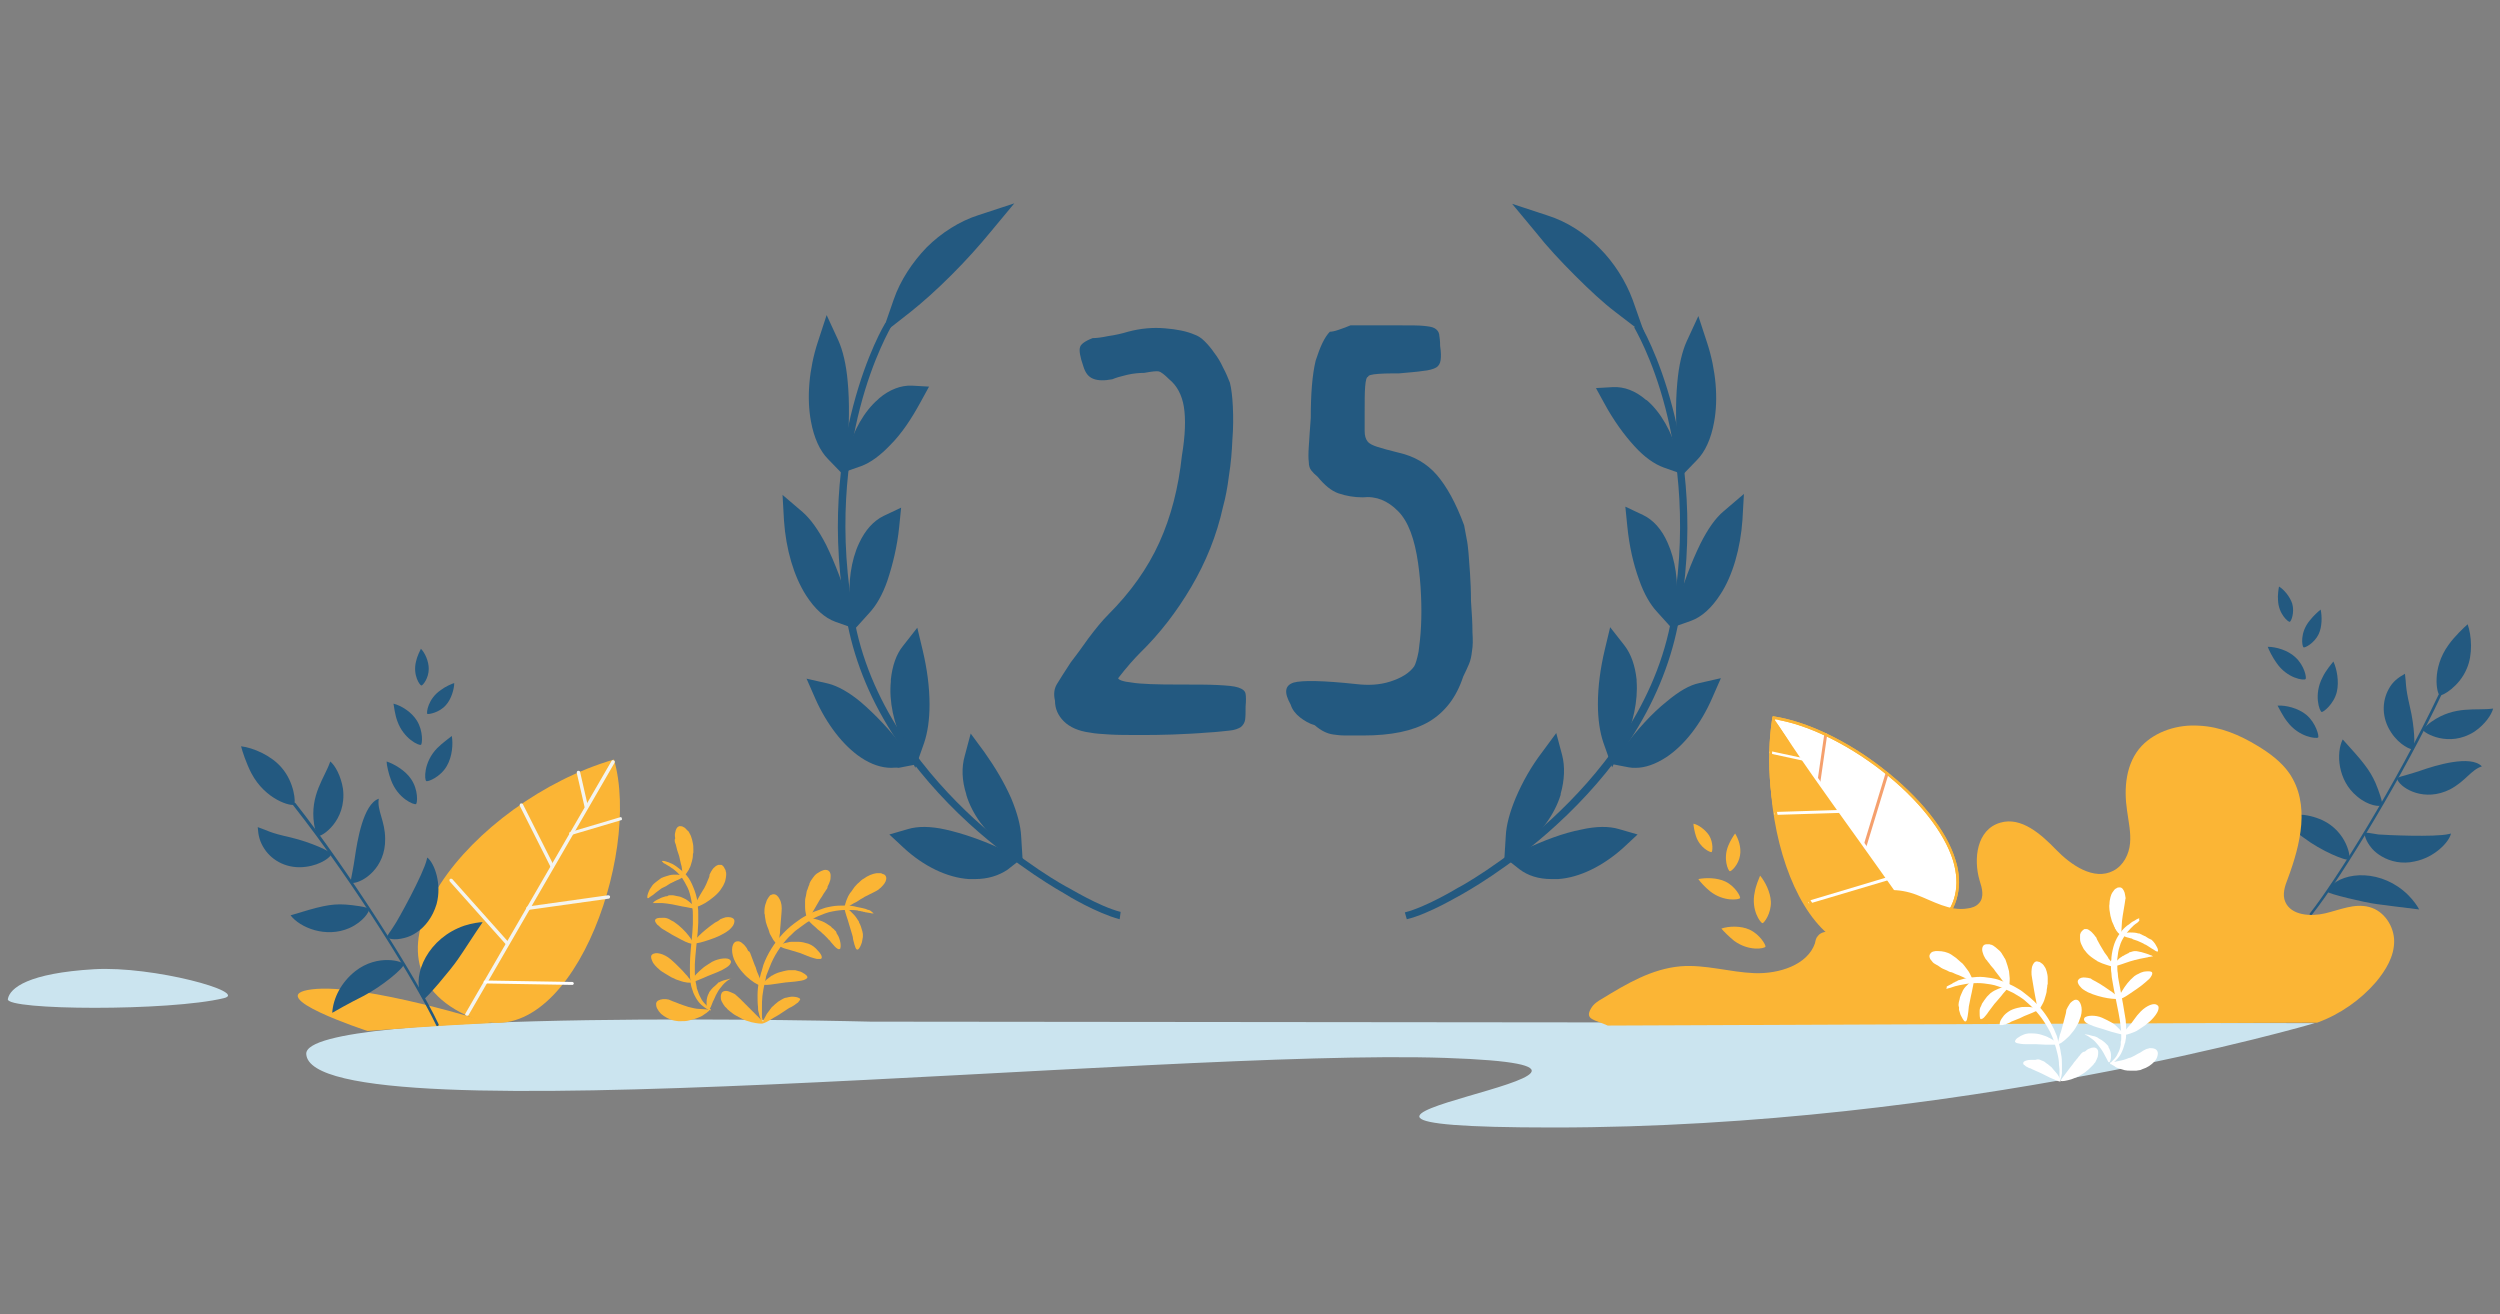
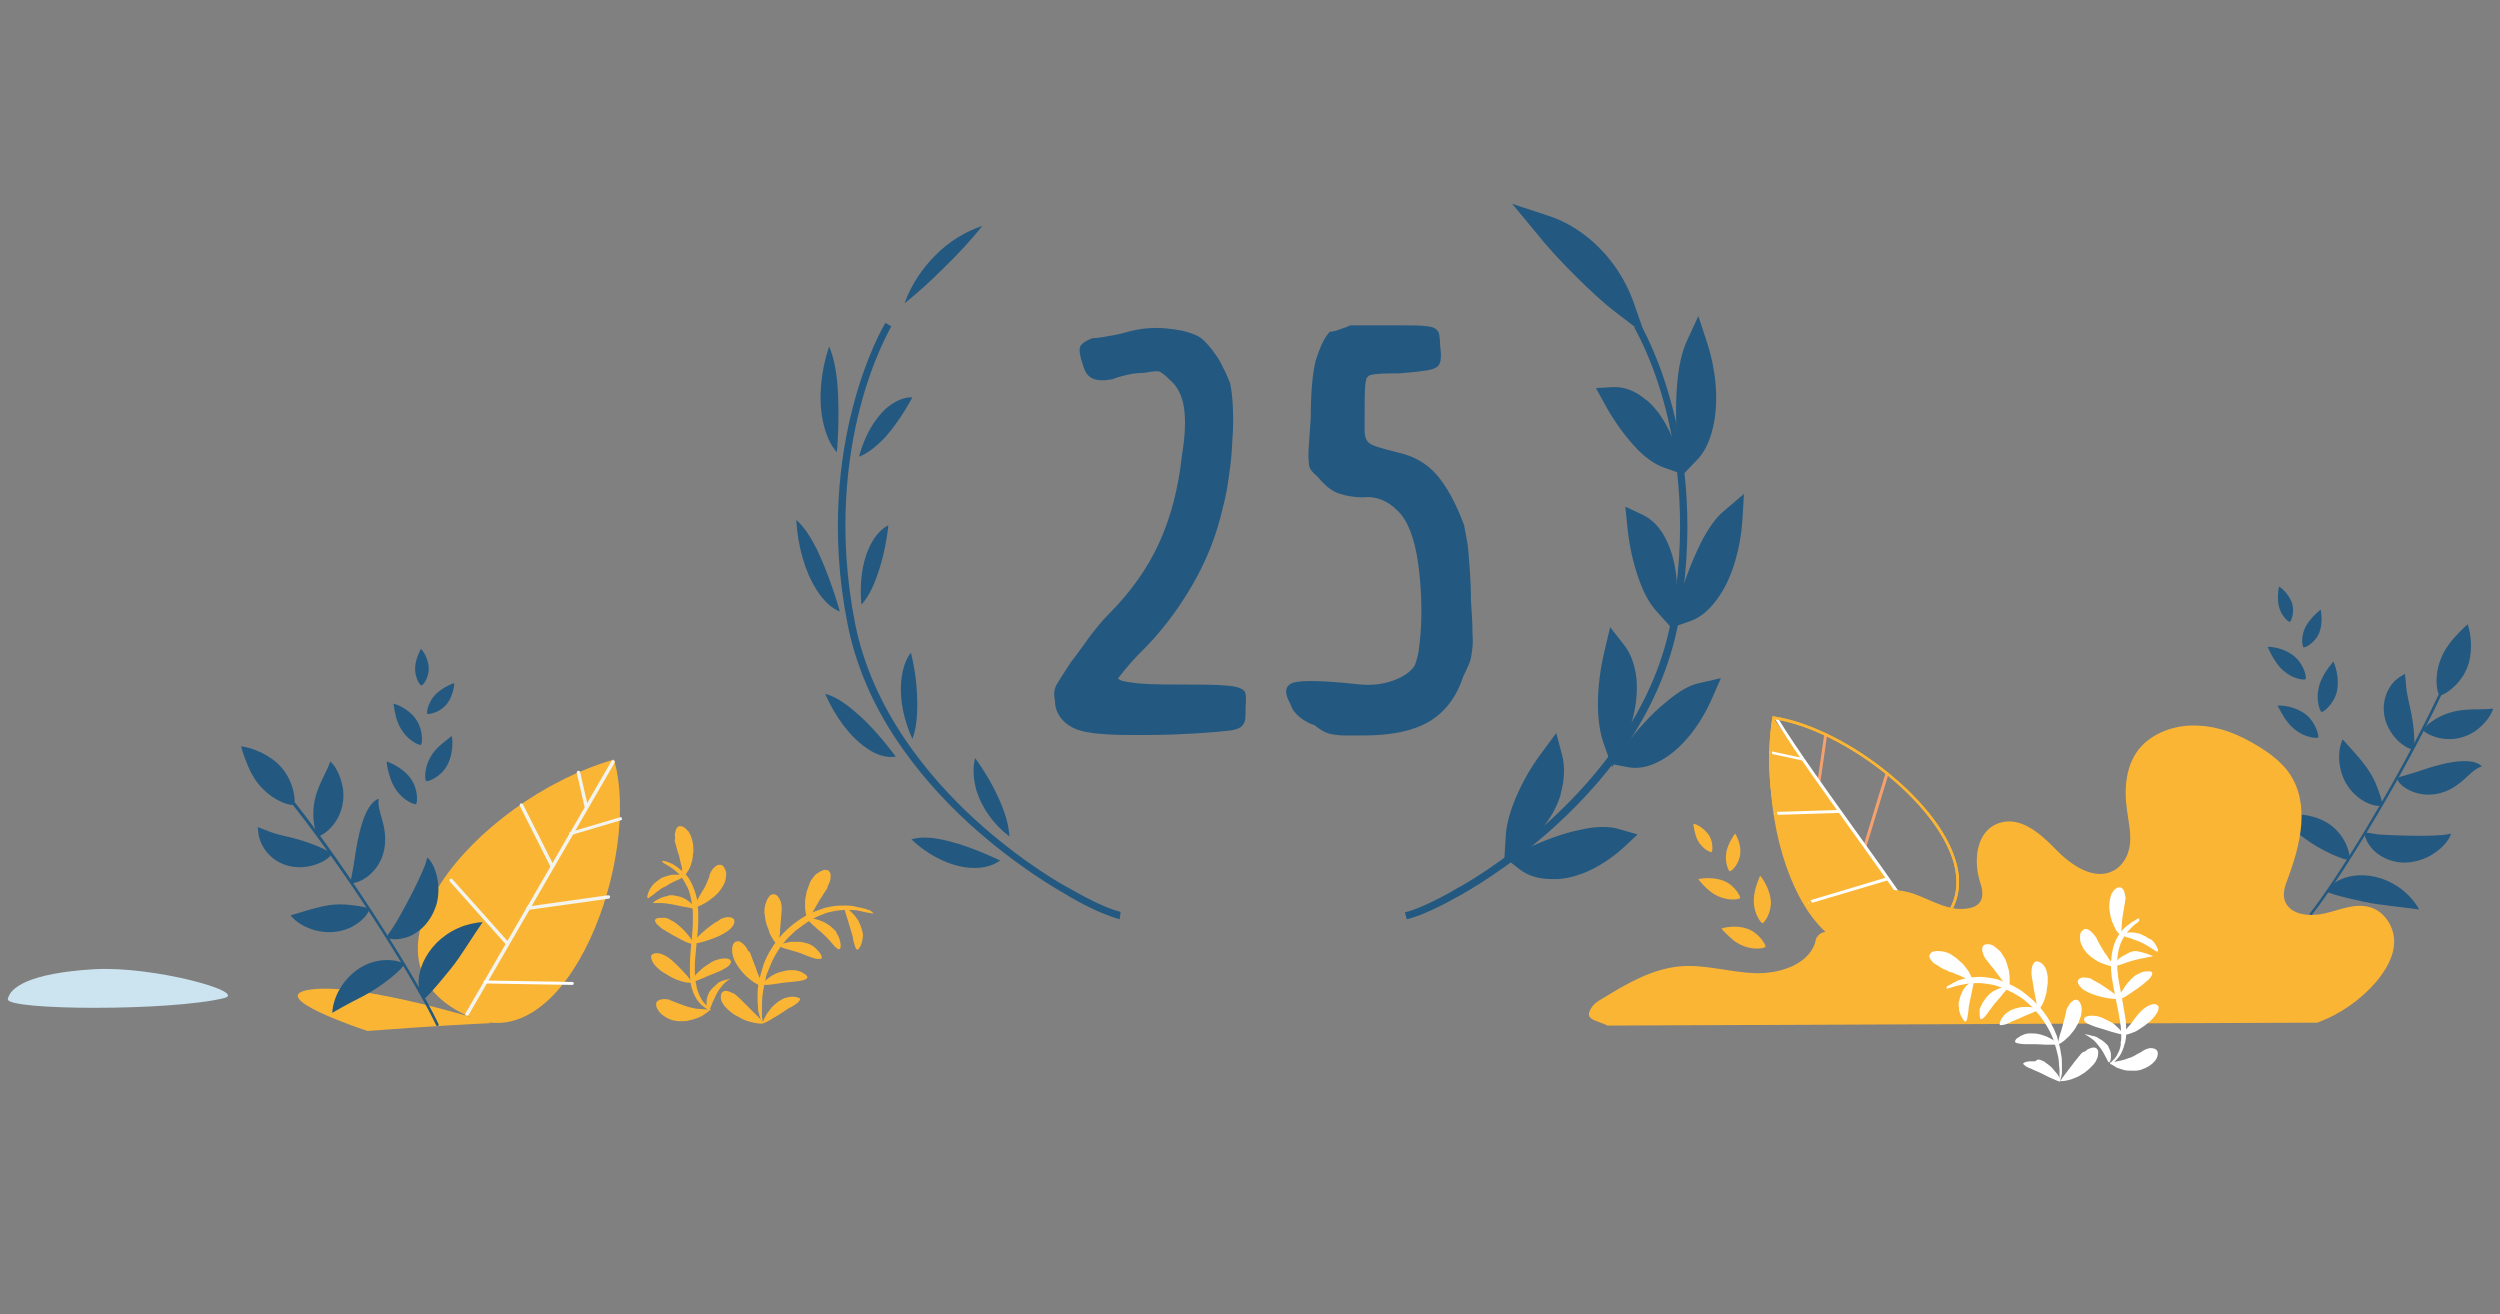
<svg xmlns="http://www.w3.org/2000/svg" id="Calque_1" x="0px" y="0px" viewBox="0 0 510.2 268.2" style="enable-background:new 0 0 510.2 268.2;" xml:space="preserve">
  <rect x="0" y="0" width="510.2" height="268.2" fill="#808080" stroke="none" />
  <style type="text/css"> .st0{fill:#CBE4EF;} .st1{fill:#235980;} .st2{fill:#FFFFFF;} .st3{fill:#FBB535;} .st4{fill:#F5A06D;} .st5{fill:#F4F4EF;} </style>
  <g>
-     <path class="st0" d="M472.4,208.8c0,0-72.1,21.3-155.4,21.3c-75.8,0,36.4-12.2-22-14.2c-58.4-2-231.6,16.7-232.5-0.8 c-0.5-9.6,115.2-6.6,115.2-6.6L472.4,208.8z" />
    <path class="st0" d="M19.2,197.8c12.1-0.7,31.6,4.7,26.5,5.9c-11.1,2.7-44.5,2.5-44.1,0.2C2,201.6,5.8,198.6,19.2,197.8z" />
  </g>
  <g>
    <path class="st1" d="M223,69c0.7,0,1.7-0.1,3.1-0.4c1.4-0.2,2.8-0.5,4.1-0.9c2.6-0.7,5.1-0.9,7.5-0.7c2.5,0.2,4.5,0.6,6.1,1.3 c0.6,0.2,1.3,0.6,2,1.3c0.7,0.7,1.4,1.5,2,2.4c0.7,0.9,1.3,1.9,1.8,3c0.6,1.1,1,2.1,1.4,3.1c0.3,1.2,0.5,2.8,0.6,4.9 c0.1,2.1,0.1,4.4-0.1,6.8c-0.1,2.4-0.3,4.8-0.7,7.3c-0.3,2.4-0.7,4.5-1.2,6.3c-1.3,5.9-3.5,11.3-6.5,16.4c-3,5.1-6.5,9.6-10.4,13.4 c-1.3,1.3-2.8,3-4.5,5.2c0,0.3,0.9,0.7,2.8,0.9c1.8,0.3,5,0.4,9.6,0.4c3.4,0,6,0,7.9,0.1c1.9,0.1,3.3,0.2,4.2,0.5 c0.9,0.3,1.4,0.7,1.5,1.3c0.1,0.6,0.1,1.4,0,2.6c0,1.2,0,2-0.1,2.7c-0.1,0.6-0.4,1.1-0.9,1.5c-0.5,0.3-1.2,0.6-2.3,0.7 c-1.1,0.1-2.5,0.3-4.5,0.4c-2.3,0.2-4.7,0.3-7.1,0.4c-2.4,0.1-4.7,0.1-6.9,0.1c-2.2,0-4.2,0-5.9-0.1c-1.8-0.1-3.1-0.2-4.1-0.4 c-2.3-0.3-4.1-1.1-5.3-2.3c-1.2-1.2-1.8-2.6-1.8-4.2c-0.3-1.3-0.2-2.4,0.4-3.4c0.6-1,1.5-2.4,2.8-4.4c1-1.3,2.2-2.9,3.6-4.9 c1.5-2,2.8-3.6,4.1-4.9c4.5-4.5,8-9.4,10.4-14.7c2.4-5.3,3.9-11.2,4.6-17.7c0.7-4.2,0.8-7.5,0.4-10c-0.4-2.4-1.4-4.3-3-5.6 c-1-1-1.7-1.5-2.1-1.6c-0.4-0.1-1.4,0-3,0.3c-1,0-2.2,0.1-3.5,0.4c-1.3,0.3-2.3,0.6-3,0.9c-1.6,0.3-2.9,0.3-3.9-0.1 c-1-0.4-1.6-1.2-2-2.5c-0.7-2-0.9-3.3-0.7-3.9C220.5,70.3,221.4,69.6,223,69z" />
    <path class="st1" d="M271.4,67.7c0.3,0,1-0.1,1.8-0.4c0.9-0.3,1.7-0.6,2.4-0.9c0.7,0,2.1,0,4.2,0c2.1,0,4.2,0,6.3,0 c1.9,0,3.4,0,4.4,0.1c1,0.1,1.8,0.2,2.3,0.5c0.5,0.3,0.8,0.7,0.9,1.2c0.1,0.6,0.2,1.4,0.2,2.4c0.2,1.3,0.2,2.2,0.1,2.9 c-0.1,0.7-0.4,1.2-0.9,1.5s-1.5,0.6-2.7,0.7c-1.2,0.2-2.9,0.3-4.9,0.5c-1.4,0-2.8,0-4.2,0.1c-1.4,0.1-2.1,0.3-2.1,0.6 c-0.3,0-0.5,0.7-0.6,2c-0.1,1.3-0.1,3-0.1,5.1c0,1.8,0,3.1,0,4s0.2,1.6,0.6,2.1c0.4,0.5,1.1,0.8,2,1.1s2.4,0.7,4.4,1.2 c3.1,0.7,5.7,2.2,7.7,4.5c2,2.3,3.9,5.7,5.6,10.3c0.2,0.9,0.3,1.8,0.5,2.7s0.3,1.9,0.4,3c0.1,1.2,0.2,2.5,0.3,4.1 c0.1,1.6,0.2,3.5,0.2,5.7c0.2,2.6,0.3,4.7,0.3,6.3c0.1,1.6,0.1,2.8-0.1,3.9c-0.1,1-0.3,1.9-0.6,2.6c-0.3,0.7-0.7,1.6-1.2,2.6 c-1.4,4.3-3.8,7.3-7,9.2c-3.3,1.9-7.7,2.8-13.4,2.8c-1.4,0-2.6,0-3.6,0c-1,0-1.8-0.1-2.5-0.2c-0.7-0.1-1.3-0.3-1.9-0.6 s-1.2-0.7-1.9-1.3c-1.1-0.3-2.1-0.9-3-1.6c-0.9-0.7-1.6-1.6-1.9-2.6c-1.4-2.5-1.2-3.9,0.6-4.5c1.8-0.5,6.1-0.4,12.7,0.3 c2.5,0.3,4.8,0.2,7-0.5c2.2-0.7,3.9-1.7,4.9-3.1c0.3-0.5,0.6-1.5,0.9-3c0.2-1.5,0.4-3.2,0.5-5.2c0.1-2,0.1-4.1,0-6.3 c-0.1-2.3-0.3-4.5-0.6-6.6c-0.7-4.9-2-8.5-4.1-10.6s-4.4-3.1-7.2-2.8c-1.8,0-3.4-0.3-4.9-0.8c-1.5-0.5-2.9-1.7-4.3-3.4 c-0.6-0.5-1-0.9-1.3-1.3c-0.3-0.4-0.5-0.9-0.5-1.7c-0.1-0.7-0.1-1.8,0-3.2c0.1-1.4,0.2-3.3,0.4-5.8c0-4.9,0.3-8.8,1-11.7 C269.4,70.8,270.3,68.8,271.4,67.7z" />
  </g>
  <g>
    <g>
      <g>
        <path class="st1" d="M170.8,92.3c-1.3-1.4-2.3-3.6-2.9-6.5c-0.9-4.5-0.4-10,1.3-15.1c0.8,1.8,1.4,4.4,1.7,7.7 C171.2,82.4,171.2,87.1,170.8,92.3z M171.4,124.8c-1.6-0.6-3.3-2.1-4.8-4.5c-2.3-3.6-3.8-8.8-4.1-14.2c1.4,1.2,2.8,3.2,4.2,6 C168.4,115.7,170,119.9,171.4,124.8z M184.6,61.9c1.4-4,3.9-7.4,6.2-9.7c2.8-2.9,6.3-5,9.7-6.1c-2.2,2.7-4.8,5.6-7.8,8.5 C189.7,57.6,187,60,184.6,61.9z M175.3,93.2c1.1-4.1,3.1-7.7,5.6-9.9c0,0,0,0,0,0c1.8-1.5,3.6-2.3,5.3-2.2 c-1.8,3.3-3.7,6.1-5.8,8.4C178.9,91,177.2,92.5,175.3,93.2z M206,170.7c-3.2-2.4-5.6-5.8-6.7-9.3c0,0,0,0,0,0 c-0.7-2.4-0.8-4.7-0.3-6.7c2.1,2.9,3.9,6,5.2,9.1C205.3,166.4,205.9,168.7,206,170.7z M192.5,171.4c3.3,0.7,7.1,2.1,11.6,4.2 c-1.2,0.9-3.1,1.7-6.2,1.5c-3.9-0.3-8.3-2.4-11.9-5.8C187.6,170.8,189.8,170.8,192.5,171.4z M183.9,139.3 C183.9,139.3,183.9,139.3,183.9,139.3c0.2-2.6,0.9-4.7,2-6.1c0.9,3.6,1.3,7.2,1.3,10.6c0,2.9-0.3,5.2-1,7 C184.5,147.1,183.6,142.9,183.9,139.3z M175.8,123.4c-0.4-4.3,0.1-8.5,1.6-11.7c0,0,0,0,0,0c1.2-2.6,2.7-3.9,3.9-4.5 c-0.4,3.8-1.2,7.2-2.3,10.3C178.1,120.1,177,122.1,175.8,123.4z M168.4,141.6c1.6,0.4,3.6,1.5,5.8,3.4c2.8,2.3,5.6,5.4,8.6,9.4 c-1.7,0.3-3.8-0.2-5.9-1.7C173.6,150.5,170.5,146.4,168.4,141.6z" />
-         <path class="st1" d="M199,179.4c-0.4,0-0.8,0-1.3,0c-4.4-0.3-9.2-2.6-13.3-6.4l-2.9-2.7l3.8-1.1c2-0.6,4.6-0.6,7.7,0.1l0,0 c3.5,0.8,7.4,2.1,12.1,4.3l2.7,1.3l-3.1-2.3c-3.5-2.7-6.3-6.4-7.5-10.4l0,0l0-0.1c-0.9-2.8-1-5.5-0.3-7.9l1.2-4.5l2.8,3.8 c2.2,3.1,4.1,6.3,5.5,9.5c1.2,2.9,1.9,5.5,2,7.7l0.3,4.8l-0.3-0.2l-2.8,2.2C203.8,178.7,201.6,179.4,199,179.4z M181.9,156.7 c-2,0-4.1-0.7-6.2-2.1c-3.6-2.4-7-6.8-9.3-12l-1.8-4.1l4.4,1c2,0.5,4.3,1.8,6.7,3.8c2.9,2.5,5.9,5.6,9,9.7l0.7,0.9l-1-2.1 c-2-4.1-3-8.7-2.6-12.7l0-0.4c0.3-2.8,1.1-5.2,2.5-6.9l2.9-3.7l1.1,4.6c0.9,3.8,1.4,7.5,1.4,11.1c0,3.1-0.4,5.7-1.1,7.8l-1.8,5.1 l-0.3-0.6l-3.1,0.6C182.8,156.6,182.3,156.7,181.9,156.7z M174,128.6l-0.1-0.5l-3.4-1.2c-2.2-0.8-4.2-2.6-6-5.4 c-2.5-3.9-4.1-9.4-4.5-15.2l-0.3-5.3l4.1,3.5c1.6,1.4,3.2,3.6,4.8,6.7c1.8,3.7,3.5,8.1,4.9,13.1l0.1,0.3l-0.1-0.9 c-0.5-4.7,0.2-9.4,1.8-12.8l0,0c1.3-2.8,3-4.6,5-5.6l3.6-1.7l-0.4,4c-0.4,3.9-1.3,7.6-2.4,10.9c-1,2.9-2.3,5.1-3.7,6.6l-2.8,3.1 l0.1,0.3l-0.3-0.1L174,128.6z M172.6,97.4l-0.6-0.6l-0.1,0l0-0.1l-2.9-3c-1.7-1.7-2.9-4.4-3.5-7.7c-0.9-4.8-0.4-10.7,1.4-16.2 l1.8-5.5l2.4,5.2c0.9,2,1.6,4.9,1.9,8.4c0.4,4.2,0.3,9.1-0.1,14.4l-0.1,0.7l0.1-0.5c1.2-4.6,3.5-8.6,6.3-11l0.2-0.2 c2.1-1.8,4.5-2.7,6.7-2.6l3.5,0.2l-1.7,3.1c-1.9,3.5-3.9,6.5-6.2,8.8c-2,2.1-4,3.6-5.9,4.3l-3.4,1.2L172.6,97.4z M179.9,68.3 l2.5-7.2c1.3-3.8,3.8-7.6,6.7-10.6c3-3,6.8-5.4,10.6-6.6l7.3-2.4l-4.9,5.9c-2.3,2.8-4.9,5.7-7.9,8.7c-3.1,3.1-5.8,5.5-8.3,7.5 L179.9,68.3z" />
      </g>
      <path class="st1" d="M228.5,187.6c-4.6-1.2-10.8-4.9-11.2-5.2c-0.5-0.3-9.6-5.3-19.5-14.3c-5.9-5.4-10.9-11.2-14.9-17.2 c-5-7.5-8.3-15.4-9.9-23.4c-3.8-19-1.5-34.7,1.1-44.6c2.8-10.7,6.4-16.7,6.6-17l1.2,0.7c0,0.1-3.7,6.2-6.4,16.7 c-2.5,9.7-4.7,25.1-1,43.9c3.5,17.7,15.1,31.4,24.2,39.8c9.9,9.1,19.1,14.1,19.2,14.1l0,0c0.1,0,6.4,3.9,10.8,5L228.5,187.6z" />
    </g>
    <g>
      <g>
        <path class="st1" d="M344.7,78.3c0.3-3.3,0.9-5.9,1.7-7.7c1.7,5.1,2.2,10.6,1.3,15.1c-0.6,2.9-1.6,5.2-2.9,6.5 C344.4,87.1,344.4,82.4,344.7,78.3z M349,112.1c1.4-2.8,2.8-4.8,4.2-6c-0.3,5.4-1.8,10.6-4.1,14.2c-1.5,2.4-3.2,3.9-4.8,4.5 C345.6,119.9,347.2,115.7,349,112.1z M322.9,54.6c-3-3-5.6-5.8-7.8-8.5c3.5,1.1,6.9,3.2,9.7,6.1c2.3,2.3,4.8,5.8,6.2,9.7 C328.6,60,325.9,57.6,322.9,54.6z M335.3,89.5c-2.1-2.2-4-5-5.8-8.4c1.7-0.1,3.5,0.6,5.3,2.2c0,0,0,0,0,0 c2.5,2.2,4.5,5.8,5.6,9.9C338.5,92.5,336.7,91,335.3,89.5z M311.4,163.8c1.3-3.1,3.1-6.2,5.2-9.1c0.5,1.9,0.4,4.2-0.3,6.7 c0,0,0,0,0,0c-1.1,3.6-3.6,6.9-6.7,9.3C309.7,168.7,310.3,166.4,311.4,163.8z M329.7,171.3c-3.6,3.4-8,5.5-11.9,5.8 c-3.1,0.2-5-0.6-6.2-1.5c4.5-2.1,8.3-3.5,11.6-4.2C325.8,170.8,328,170.8,329.7,171.3z M329.3,150.8c-0.6-1.8-1-4.2-1-7 c0-3.4,0.5-7,1.3-10.6c1.1,1.5,1.9,3.6,2,6.1c0,0,0,0,0,0C332,142.9,331.1,147.1,329.3,150.8z M336.6,117.5 c-1.1-3.1-1.9-6.6-2.3-10.3c1.3,0.6,2.7,1.9,3.9,4.5c0,0,0,0,0,0c1.5,3.1,2,7.4,1.6,11.7C338.6,122.1,337.5,120.1,336.6,117.5z M338.7,152.7c-2.2,1.4-4.2,2-5.9,1.7c3-3.9,5.8-7,8.6-9.4c2.2-1.8,4.2-3,5.8-3.4C345.1,146.4,342,150.5,338.7,152.7z" />
        <path class="st1" d="M316.6,179.4c-2.6,0-4.8-0.7-6.5-2l-2.8-2.2l-0.3,0.2l0.3-4.8c0.1-2.2,0.8-4.8,2-7.7l0,0 c1.4-3.3,3.2-6.5,5.5-9.5l2.8-3.8l1.2,4.5c0.6,2.3,0.5,5.1-0.3,7.9l0,0.2c-1.2,3.9-3.9,7.7-7.5,10.4l-3.1,2.3l2.7-1.3 c4.7-2.2,8.5-3.6,12.1-4.3c3.1-0.7,5.7-0.7,7.7-0.1l3.8,1.1l-2.9,2.7c-4.1,3.7-8.9,6.1-13.3,6.4 C317.5,179.4,317.1,179.4,316.6,179.4z M333.8,156.7c-0.5,0-0.9,0-1.4-0.1l-3.1-0.6l-0.3,0.6l-1.8-5.1c-0.7-2.1-1.1-4.7-1.1-7.8 c0-3.6,0.5-7.3,1.4-11.1l1.1-4.6l2.9,3.7c1.4,1.8,2.2,4.2,2.5,7l0,0l0,0.3c0.3,4-0.7,8.6-2.6,12.7l-1,2.1l0.7-0.9 c3.1-4.1,6-7.3,9-9.7c2.5-2.1,4.7-3.4,6.7-3.8l4.4-1l-1.8,4.1c-2.3,5.3-5.7,9.6-9.3,12C337.8,156,335.7,156.7,333.8,156.7z M341.6,128.6l-0.4-0.4l-0.3,0.1l0.1-0.3l-2.8-3.1c-1.4-1.5-2.7-3.7-3.7-6.6l0,0c-1.2-3.3-2-6.9-2.4-10.9l-0.4-4l3.6,1.7 c2.1,1,3.8,2.9,5,5.6l0,0c1.6,3.5,2.3,8.1,1.8,12.8l-0.1,0.9l0.1-0.3c1.4-5,3.1-9.4,4.9-13.1l0,0c1.5-3,3.1-5.3,4.8-6.7l4.1-3.5 l-0.3,5.3c-0.4,5.8-2,11.4-4.5,15.2c-1.8,2.8-3.8,4.6-6,5.4l-3.4,1.2L341.6,128.6z M343,97.4l-0.1-0.8l-3.4-1.2 c-1.9-0.7-3.9-2.1-5.9-4.3l0,0c-2.2-2.4-4.3-5.3-6.2-8.8l-1.7-3.1l3.5-0.2c2.2-0.1,4.5,0.7,6.7,2.6l0,0l0.2,0.1 c2.8,2.4,5.1,6.4,6.3,11l0.1,0.5l-0.1-0.7c-0.4-5.3-0.5-10.1-0.1-14.4l0,0c0.3-3.5,1-6.4,1.9-8.4l2.4-5.2l1.8,5.5 c1.8,5.5,2.3,11.4,1.4,16.2c-0.6,3.3-1.8,6-3.5,7.7l-2.9,3l0,0.1l-0.1,0L343,97.4z M335.7,68.3l-6-4.6c-2.5-1.9-5.2-4.4-8.3-7.5 l0,0c-3-3-5.7-5.9-7.9-8.7l-4.9-5.9l7.3,2.4c3.8,1.2,7.6,3.6,10.6,6.7c2.9,2.9,5.3,6.7,6.7,10.5L335.7,68.3z" />
      </g>
      <path class="st1" d="M287.1,187.6l-0.4-1.4c4.4-1.1,10.8-5,10.8-5l0,0c0.1,0,9.3-5,19.2-14.1c9.1-8.4,20.7-22.1,24.2-39.8 c3.7-18.8,1.5-34.2-1-43.9c-2.7-10.5-6.4-16.5-6.4-16.6l1.2-0.7c0.2,0.3,3.8,6.3,6.6,17c2.6,9.8,4.8,25.5,1.1,44.6 c-1.6,8-4.9,15.9-9.8,23.4c-4,6-9,11.8-14.9,17.2c-9.8,9-19,14-19.5,14.3C297.9,182.7,291.7,186.5,287.1,187.6z" />
    </g>
  </g>
  <g>
    <g>
      <g>
        <path class="st1" d="M471.4,186.4c5.3-6.7,17.5-26.2,26.3-44.7c0.2-0.3,0.7-0.1,0.5,0.2c-7.1,15.2-20.1,36.9-26.4,44.8 C471.6,187.1,471.2,186.7,471.4,186.4z" />
      </g>
      <g>
        <path class="st1" d="M498,141.9c2.2-4.8,4.1-9.3,5.6-14.5L498,141.9z" />
        <g>
          <path class="st1" d="M503.4,136.5c-1.5,3.6-5,5.6-5.5,5.4c-0.6-0.3-1.7-5.5,1.8-10.3c1.2-1.7,3.2-3.6,3.9-4.2 C504.4,129.7,504.7,133.6,503.4,136.5z" />
        </g>
      </g>
      <g>
        <path class="st1" d="M494.5,149c0-0.4,1.4-1.5,1.7-1.7c4.8-3.4,9.2-2.2,12.6-2.7c-0.3,1.2-1.6,3.2-3.8,4.7 C499.7,152.7,494.6,149.5,494.5,149z" />
      </g>
      <g>
        <path class="st1" d="M489.3,159.2c-0.4-0.7,0.7-0.6,4.6-1.9c3.1-1.1,10.3-3.3,12.6-0.9c-2.2,0.7-3.3,3-6.5,4.7 C494.8,163.7,490.2,161,489.3,159.2z" />
      </g>
      <g>
        <path class="st1" d="M486.1,174.8c-0.7-0.4-1.5-1-2-1.6c-1.4-1.6-1.6-3-1.5-3.2c0.2-0.2,1.4,0.1,2.8,0.3 c1.2,0.1,11.6,0.6,14.4-0.1c0.1,0,0,0,0.4-0.1c-0.4,1.8-3.4,4.9-7.4,5.7C490.2,176.4,487.8,175.8,486.1,174.8z" />
      </g>
      <g>
        <path class="st1" d="M475,182c-0.1-0.1,0.1-0.4,0.4-0.9c3-3.4,10.8-3.7,16.1,1.6c1.1,1.1,1.9,2.3,2.2,2.9 c-2.4-0.3-7.4-0.9-8.7-1.1C482.6,184.2,475.1,182.4,475,182z" />
      </g>
      <g>
        <path class="st1" d="M492.5,152.9c-0.4,0.2-2.8-0.8-4.5-3.4c-2-3-1.9-6.4-0.5-8.9c0.8-1.5,1.9-2.3,3.3-3.1c0.3,2.1,0,2.4,1,6.7 C492.8,148.3,492.9,152.6,492.5,152.9z" />
      </g>
      <g>
        <path class="st1" d="M484.8,159.8c0.6,1.4,1.6,4.2,1.3,4.5c-0.3,0.4-2.8,0.2-5.1-1.8c-3.9-3.2-4.3-8.8-2.9-11.6 C482.2,155.4,483.6,157.1,484.8,159.8z" />
      </g>
      <g>
        <path class="st1" d="M479.4,175.4c-0.6,0.4-5.8-1.8-9.2-4.4c-2.6-1.9-5.2-3.7-5.6-4c2.7-1.1,6.1-1.1,9.4,0.4 C479,169.8,479.8,175,479.4,175.4z" />
      </g>
    </g>
    <g>
      <g>
-         <path class="st2" d="M395.6,188.7c14.6-13.5-15-39.4-33.7-42.2C357.7,174,375.8,206.9,395.6,188.7z" />
        <path class="st3" d="M377.6,192.5c-2.8-1.5-5.4-3.9-7.7-7.1c-2.2-3.1-4.1-6.9-5.6-11.2c-3.1-8.9-4-18.7-2.6-27.8 c0-0.2,0.2-0.3,0.3-0.2c6.6,1,14.9,4.9,22.2,10.6c7.6,5.9,13.1,12.7,14.9,18.8c0.8,2.5,0.9,4.9,0.4,7.1c-0.5,2.4-1.8,4.5-3.7,6.3 c-3.8,3.5-7.8,5.3-11.7,5.3C381.9,194.2,379.7,193.7,377.6,192.5z M398.6,175.7c-1.8-5.9-7.2-12.7-14.7-18.5 c-7.1-5.5-15.2-9.4-21.7-10.4c-1.3,8.8-0.3,18.7,2.6,27.2c3,8.6,7.7,15.1,13.1,18c5.7,3,11.8,1.8,17.6-3.5 C399.1,185.1,400.1,180.8,398.6,175.7z" />
      </g>
      <path class="st3" d="M392.5,188.7c-9.6-12-19.7-26.8-30.6-42.2C357.7,174,372.7,206.9,392.5,188.7z" />
      <g>
        <path class="st2" d="M367.8,155.2c0.1,0,0.3-0.1,0.3-0.2c0-0.2-0.1-0.3-0.2-0.3l-6.5-1.4c-0.2,0-0.3,0.1-0.3,0.2 c0,0.2,0.1,0.3,0.2,0.3L367.8,155.2C367.8,155.2,367.8,155.2,367.8,155.2z" />
      </g>
      <g>
        <path class="st4" d="M371.2,159.9c0.1,0,0.3-0.1,0.3-0.3l1.4-9.7c0-0.2-0.1-0.3-0.3-0.3c-0.2,0-0.3,0.1-0.3,0.2l-1.4,9.7 C370.8,159.7,371,159.9,371.2,159.9C371.1,159.9,371.1,159.9,371.2,159.9z" />
      </g>
      <g>
        <path class="st2" d="M362.4,166.3C362.4,166.3,362.4,166.3,362.4,166.3l13-0.4c0.2,0,0.3-0.1,0.3-0.3c0-0.2-0.1-0.3-0.3-0.3 l-13,0.4c-0.2,0-0.3,0.1-0.3,0.3C362.1,166.2,362.2,166.3,362.4,166.3z" />
      </g>
      <g>
        <path class="st4" d="M380.5,173.3c0.1,0,0.2-0.1,0.3-0.2l4.6-15.1c0-0.2,0-0.3-0.2-0.4c-0.2,0-0.3,0-0.4,0.2l-4.6,15.1 C380.2,173.1,380.3,173.2,380.5,173.3C380.5,173.3,380.5,173.3,380.5,173.3z" />
      </g>
      <g>
        <path class="st2" d="M369.3,184.4C369.3,184.4,369.4,184.4,369.3,184.4l15.8-4.7c0.2,0,0.2-0.2,0.2-0.4c0-0.2-0.2-0.2-0.4-0.2 l-15.7,4.7c-0.2,0-0.2,0.2-0.2,0.4C369.1,184.3,369.2,184.4,369.3,184.4z" />
      </g>
      <g>
        <path class="st2" d="M393.8,192.2c0.1,0,0.1,0,0.2,0c0.1-0.1,0.2-0.3,0.1-0.4c-3-4.9-8.6-12.8-14.5-21 c-6.3-8.8-12.9-17.9-16.8-24.3c-0.1-0.1-0.3-0.2-0.4-0.1c-0.1,0.1-0.2,0.3-0.1,0.4c3.9,6.5,10.5,15.6,16.8,24.4 c5.9,8.3,11.6,16.1,14.5,21C393.6,192.2,393.7,192.2,393.8,192.2z" />
      </g>
      <g>
        <path class="st3" d="M377.6,192.5c-2.8-1.5-5.4-3.9-7.7-7.1c-2.2-3.1-4.1-6.9-5.6-11.2c-3.1-8.9-4-18.7-2.6-27.8 c0-0.2,0.2-0.3,0.3-0.2c6.6,1,14.9,4.9,22.2,10.6c7.6,5.9,13.1,12.7,14.9,18.8c0.8,2.5,0.9,4.9,0.4,7.1c-0.5,2.4-1.8,4.5-3.7,6.3 c-3.8,3.5-7.8,5.3-11.7,5.3C381.9,194.2,379.7,193.7,377.6,192.5z M398.6,175.7c-1.8-5.9-7.2-12.7-14.7-18.5 c-7.1-5.5-15.2-9.4-21.7-10.4c-1.3,8.8-0.3,18.7,2.6,27.2c3,8.6,7.7,15.1,13.1,18c5.7,3,11.8,1.8,17.6-3.5 C399.1,185.1,400.1,180.8,398.6,175.7z" />
      </g>
    </g>
    <path class="st3" d="M472.9,208.7c4.7-1.7,8.9-4.7,12-8.3c2-2.4,3.7-5.2,3.7-8.3c0-3-2-6.2-5.1-7c-3-0.8-6,0.6-9,1.3 s-6.9,0.4-8.1-2.3c-0.7-1.5-0.1-3.3,0.5-4.8c2.6-7,4.6-15.2,0.3-21.5c-1.6-2.3-4-4.1-6.5-5.6c-3.6-2.2-7.6-3.9-11.9-4.1 c-4.3-0.3-8.8,1.1-11.7,4.1c-3.3,3.5-3.7,8.7-3,13.3c0.3,2.2,0.8,4.4,0.6,6.6c-0.2,2.2-1.3,4.5-3.4,5.6c-4,2.1-8.7-1.2-11.7-4.3 c-3-3.1-7.1-6.8-11.4-5.5c-4.8,1.4-5.5,7.4-4.2,11.8c0.5,1.5,1,3.4-0.1,4.6c-0.6,0.7-1.5,1-2.4,1.1c-3.6,0.6-7-1.5-10.4-2.8 c-3.4-1.3-8.1-1.6-10,1.3c-1.3,2-1,5.1-3.3,6.1c-2.2,0.9-5.4-0.8-6.8,1c-0.4,0.4-0.5,1-0.6,1.5c-1.5,4.4-7.3,6.3-12.4,6.1 c-5-0.2-10-1.8-15-1.4c-5.9,0.5-11.1,3.6-16,6.6c-0.9,0.5-1.8,1.1-2.3,2c-1.4,2.3,0.8,2.3,3.4,3.5L472.9,208.7z" />
    <g>
      <path class="st3" d="M96.3,207.7c19.8,8.2,34.7-33.1,29-52.7C96.4,163.4,69.5,196.6,96.3,207.7z" />
      <g>
        <path class="st5" d="M95.2,207.3c0,0-0.1,0-0.1,0c-0.2-0.1-0.2-0.3-0.1-0.5l29.8-51.5c0.1-0.2,0.3-0.2,0.5-0.1 c0.2,0.1,0.2,0.3,0.1,0.5l-29.8,51.5C95.5,207.3,95.3,207.3,95.2,207.3z" />
      </g>
      <g>
        <path class="st5" d="M119.6,165c-0.1,0-0.2-0.1-0.3-0.3l-1.6-7c0-0.2,0.1-0.4,0.3-0.4c0.2,0,0.4,0.1,0.4,0.3l1.6,7 c0,0.2-0.1,0.4-0.3,0.4C119.7,165.1,119.7,165.1,119.6,165z" />
      </g>
      <g>
        <path class="st5" d="M116.5,170.4c-0.1,0-0.2-0.1-0.3-0.2c-0.1-0.2,0-0.4,0.2-0.4l10.1-3c0.2-0.1,0.4,0,0.4,0.2 c0.1,0.2,0,0.4-0.2,0.4l-10.1,3C116.6,170.4,116.6,170.4,116.5,170.4z" />
      </g>
      <g>
        <path class="st5" d="M112.6,177.2c-0.1,0-0.2-0.1-0.2-0.2l-6.3-12.5c-0.1-0.2,0-0.4,0.1-0.5c0.2-0.1,0.4,0,0.5,0.1l6.3,12.5 c0.1,0.2,0,0.4-0.1,0.5C112.7,177.2,112.6,177.2,112.6,177.2z" />
      </g>
      <g>
        <path class="st5" d="M107.7,185.7c-0.1,0-0.3-0.1-0.3-0.3c0-0.2,0.1-0.4,0.3-0.4l16.4-2.3c0.2,0,0.4,0.1,0.4,0.3 c0,0.2-0.1,0.4-0.3,0.4l-16.4,2.3C107.8,185.7,107.7,185.7,107.7,185.7z" />
      </g>
      <g>
        <path class="st5" d="M103.5,192.9c-0.1,0-0.1,0-0.2-0.1l-11.5-12.9c-0.1-0.1-0.1-0.4,0-0.5c0.1-0.1,0.4-0.1,0.5,0l11.5,12.9 c0.1,0.1,0.1,0.4,0,0.5C103.7,192.9,103.6,192.9,103.5,192.9z" />
      </g>
      <g>
        <path class="st2" d="M99,200.7c-0.2,0-0.3-0.2-0.3-0.3c0-0.2,0.2-0.3,0.3-0.3l17.8,0.3c0.2,0,0.3,0.2,0.3,0.3 c0,0.2-0.2,0.3-0.3,0.3L99,200.7C99,200.7,99,200.7,99,200.7z" />
      </g>
    </g>
    <g id="plant6_1_">
      <g>
        <g>
          <path class="st3" d="M135.1,175.7c0,0,0.1,0,0.4,0c0.1,0,0.3,0.1,0.4,0.1c0.2,0.1,0.3,0.1,0.6,0.2c0.2,0.1,0.4,0.2,0.7,0.3 c0.2,0.1,0.5,0.3,0.8,0.5c0.5,0.4,1.1,0.8,1.7,1.4c0.6,0.6,1.1,1.3,1.5,2.2c0.4,0.9,0.8,1.9,1,2.9c0.1,0.3,0.1,0.5,0.1,0.8 c0,0.3,0.1,0.5,0.1,0.8c0.1,0.6,0.1,1.1,0.1,1.7c0,0.6,0,1.2,0,1.7c0,0.6-0.1,1.2-0.1,1.8c-0.2,2.4-0.5,4.6-0.6,6.7 c0,0.5,0,1,0,1.5c0,0.5,0,0.9,0.1,1.4c0,0.4,0.1,0.9,0.2,1.3c0,0.2,0.1,0.4,0.1,0.6c0,0.1,0,0.2,0.1,0.3c0,0.1,0,0.2,0.1,0.3 c0.2,0.7,0.5,1.3,0.8,1.8c0.3,0.5,0.7,0.9,1,1.2c0.1,0.1,0.1,0.1,0.2,0.2c0.1,0.1,0.1,0.1,0.2,0.2c0.1,0.1,0.1,0.1,0.2,0.2 c0.1,0,0.1,0.1,0.1,0.1c0.2,0.1,0.2,0.2,0.2,0.3c0,0-0.2,0-0.4-0.1c-0.1,0-0.1,0-0.2-0.1c-0.1,0-0.1-0.1-0.2-0.1 c-0.1,0-0.2-0.1-0.2-0.1c-0.1-0.1-0.2-0.1-0.3-0.2c-0.4-0.3-0.8-0.6-1.2-1.1c-0.4-0.5-0.8-1.2-1.1-1.9c0-0.1-0.1-0.2-0.1-0.3 c0-0.1-0.1-0.2-0.1-0.3c-0.1-0.2-0.1-0.4-0.2-0.6c-0.1-0.4-0.2-0.9-0.2-1.4c-0.1-0.5-0.1-1-0.1-1.5c0-0.5,0-1,0-1.5 c0-2.1,0.3-4.4,0.5-6.7c0-0.6,0.1-1.2,0.1-1.7c0-0.6,0-1.1,0-1.7c0-0.5,0-1.1-0.1-1.6c0-0.3,0-0.5-0.1-0.8 c0-0.3-0.1-0.5-0.1-0.7c-0.2-1-0.4-1.9-0.8-2.7c-0.4-0.8-0.8-1.5-1.2-2.1c-0.5-0.6-1-1.1-1.4-1.4c-0.2-0.2-0.5-0.4-0.7-0.5 c-0.2-0.2-0.4-0.3-0.6-0.4c-0.2-0.1-0.3-0.2-0.5-0.3c-0.1-0.1-0.3-0.2-0.4-0.2C135.1,175.8,135,175.7,135.1,175.7z" />
        </g>
        <g>
          <path class="st3" d="M138,204.6c0.4,0.2,0.8,0.3,1.3,0.5c0.2,0.1,0.4,0.1,0.6,0.2c0.2,0.1,0.4,0.1,0.6,0.2 c0.8,0.2,1.6,0.4,2.2,0.4c1.3,0.1,2.1,0.1,2.1,0.2c0,0.1-0.2,0.3-0.6,0.6c-0.2,0.1-0.4,0.3-0.6,0.4c-0.2,0.2-0.5,0.3-0.9,0.5 c-0.3,0.1-0.7,0.3-1.1,0.4c-0.4,0.1-0.8,0.2-1.2,0.3c-0.4,0.1-0.9,0.1-1.3,0.1c-0.2,0-0.4,0-0.7,0c-0.2,0-0.5-0.1-0.7-0.1 c-1.1-0.2-2.1-0.8-2.8-1.4c-0.3-0.3-0.6-0.7-0.8-1.1c-0.2-0.4-0.2-0.7-0.2-1c0.1-0.6,0.7-0.8,1.4-0.9c0.2,0,0.4,0,0.6,0 c0.2,0,0.4,0.1,0.6,0.1C137.1,204.3,137.5,204.4,138,204.6z" />
          <path class="st3" d="M136.9,195.8c0.6,0.5,1.2,1.1,1.7,1.6c0.5,0.5,1,1,1.4,1.5c0.2,0.2,0.4,0.4,0.5,0.6 c0.2,0.2,0.3,0.3,0.4,0.5c0.2,0.3,0.3,0.4,0.2,0.5c-0.2,0.1-1.2,0.1-2.5-0.4c-0.3-0.1-0.7-0.2-1-0.4c-0.3-0.1-0.7-0.3-1-0.5 c-0.3-0.2-0.7-0.4-1-0.6c-0.3-0.2-0.7-0.4-1-0.7c-0.7-0.6-1.3-1.2-1.5-1.8c-0.3-0.6-0.3-1.1,0-1.3 C133.8,194.2,135.5,194.6,136.9,195.8z" />
          <path class="st3" d="M137.5,188.1c1.2,0.8,2.3,1.9,3,2.8c0.7,0.9,1.1,1.6,0.9,1.7c-0.2,0.1-1.2-0.2-2.3-0.8 c-1.2-0.6-2.6-1.4-3.7-2.1c-0.4-0.2-0.7-0.5-0.9-0.7c-0.3-0.2-0.5-0.4-0.6-0.6c-0.3-0.4-0.3-0.7,0-0.9c0.3-0.2,0.9-0.2,1.6-0.2 c0.3,0,0.7,0.1,1.1,0.3C136.7,187.7,137.1,187.9,137.5,188.1z" />
          <path class="st3" d="M136.8,182.7c0.3,0,0.7,0,1,0.1c0.2,0,0.3,0.1,0.5,0.1c0.2,0,0.3,0.1,0.5,0.1c0.2,0.1,0.3,0.1,0.5,0.2 c0.1,0.1,0.3,0.1,0.4,0.2c0.3,0.1,0.5,0.3,0.8,0.5c0.2,0.2,0.4,0.3,0.6,0.5c0.2,0.2,0.3,0.3,0.4,0.4c0.2,0.3,0.3,0.4,0.2,0.5 c-0.1,0.1-0.4,0.1-0.8,0c-0.4-0.1-1-0.2-1.6-0.3c-1.3-0.3-2.8-0.6-4.1-0.7c-0.2,0-0.4,0-0.5,0c-0.2,0-0.3,0-0.5,0 c-0.3,0-0.5,0-0.7,0c-0.1,0-0.1,0-0.2,0c0,0-0.1,0-0.1,0c0,0,0,0,0,0c0,0,0,0,0,0c0,0,0.1-0.1,0.1-0.1c0.1,0,0.1-0.1,0.2-0.2 c0.1-0.1,0.2-0.1,0.3-0.2c0.2-0.1,0.5-0.3,0.8-0.4c0.3-0.2,0.7-0.3,1-0.4c0.2-0.1,0.4-0.1,0.6-0.1 C136.4,182.7,136.6,182.7,136.8,182.7z" />
          <path class="st3" d="M134,179.9c0.1-0.1,0.3-0.2,0.4-0.3c0.1-0.1,0.3-0.2,0.4-0.3c0.1-0.1,0.3-0.2,0.4-0.2 c0.1-0.1,0.3-0.1,0.5-0.2c0.6-0.2,1.2-0.4,1.8-0.4c0.3,0,0.5,0,0.8,0c0.2,0,0.4,0.1,0.6,0.1c0.3,0.1,0.5,0.2,0.5,0.3 c0,0.1-0.3,0.3-0.7,0.5c-0.2,0.1-0.4,0.2-0.7,0.3c-0.1,0.1-0.3,0.1-0.4,0.2c-0.1,0.1-0.3,0.1-0.4,0.2c-0.3,0.1-0.6,0.3-0.9,0.5 c-0.3,0.2-0.6,0.4-0.9,0.5l-0.2,0.1c-0.1,0-0.1,0.1-0.2,0.1c-0.1,0.1-0.3,0.2-0.4,0.3c-0.3,0.2-0.5,0.4-0.8,0.6 c-0.3,0.2-0.5,0.5-0.8,0.6c-0.1,0.1-0.2,0.2-0.3,0.2c-0.1,0.1-0.2,0.1-0.2,0.2c-0.1,0.1-0.3,0.1-0.3,0.1c-0.1,0-0.1-0.1-0.1-0.3 c0-0.3,0.2-0.9,0.5-1.5c0.2-0.3,0.4-0.6,0.6-0.9C133.4,180.4,133.7,180.1,134,179.9z" />
        </g>
        <g>
          <path class="st3" d="M145.8,201.3c-0.3,0.2-0.5,0.5-0.7,0.7c-0.1,0.1-0.2,0.3-0.3,0.4c-0.1,0.1-0.1,0.3-0.2,0.4 c-0.3,0.6-0.4,1.2-0.4,1.7c0,0.1,0,0.1,0,0.2c0,0.1,0,0.1,0,0.2c0,0.1,0,0.2,0,0.3c0,0.2,0.1,0.4,0.2,0.5 c0.1,0.3,0.2,0.4,0.3,0.4c0.1-0.1,0.2-0.3,0.4-0.7c0.2-0.4,0.3-0.9,0.6-1.4c0.1-0.3,0.3-0.6,0.4-0.9c0.2-0.3,0.3-0.6,0.5-0.9 c0.2-0.3,0.4-0.6,0.6-0.8c0.2-0.3,0.4-0.5,0.6-0.7c0.5-0.5,1-0.8,1.3-1c0.1-0.1,0.2-0.1,0.2-0.1c0,0,0,0-0.2,0.1 c-0.3,0.1-0.8,0.2-1.5,0.4c-0.2,0.1-0.3,0.1-0.5,0.2c-0.2,0.1-0.3,0.2-0.5,0.2C146.4,200.8,146.1,201,145.8,201.3z" />
          <path class="st3" d="M145.3,196.3c-0.6,0.4-1.3,0.8-1.8,1.2c-0.5,0.4-1,0.9-1.4,1.3c-0.2,0.2-0.3,0.4-0.5,0.6 c-0.1,0.2-0.2,0.4-0.3,0.5c-0.2,0.3-0.2,0.5-0.1,0.5c0.2,0.1,1.1-0.3,2.3-0.8c0.6-0.3,1.2-0.5,1.9-0.8c0.3-0.1,0.7-0.3,1-0.4 c0.3-0.1,0.6-0.3,0.9-0.4c0.7-0.4,1.3-0.7,1.6-1.1c0.3-0.4,0.4-0.7,0.1-1C148.6,195.4,146.8,195.5,145.3,196.3z" />
          <path class="st3" d="M145.9,188.3c-1.3,0.9-2.5,1.9-3.3,2.7c-0.8,0.8-1.3,1.4-1.2,1.5c0.2,0.1,1.2,0,2.4-0.4 c1.3-0.4,2.8-0.9,4.1-1.7c0.4-0.2,0.7-0.5,1-0.7c0.3-0.3,0.5-0.5,0.7-0.8c0.3-0.5,0.4-1.1,0.1-1.4c-0.3-0.3-0.9-0.4-1.6-0.3 c-0.3,0.1-0.7,0.2-1.1,0.4C146.7,187.9,146.3,188.1,145.9,188.3z" />
          <path class="st3" d="M144.6,179.3c-0.2,0.4-0.3,0.8-0.5,1.2c-0.1,0.2-0.2,0.4-0.3,0.6c-0.1,0.2-0.2,0.4-0.3,0.5 c-0.1,0.2-0.2,0.3-0.3,0.5c-0.1,0.2-0.2,0.3-0.3,0.5c-0.2,0.3-0.3,0.6-0.5,0.9c-0.2,0.3-0.3,0.5-0.4,0.7 c-0.1,0.2-0.2,0.4-0.3,0.5c-0.2,0.3-0.2,0.5-0.1,0.5c0.1,0,0.4,0,0.8-0.2c0.4-0.1,0.9-0.4,1.5-0.7c0.3-0.2,0.6-0.4,0.9-0.6 c0.3-0.2,0.6-0.5,0.9-0.7c0.6-0.5,1.2-1.1,1.6-1.8c0.1-0.2,0.3-0.4,0.4-0.7c0.1-0.2,0.2-0.4,0.3-0.7c0.1-0.5,0.2-0.9,0.2-1.4 c0-0.2,0-0.4-0.1-0.6c0-0.2-0.1-0.4-0.2-0.5c0-0.1-0.1-0.2-0.1-0.2c0-0.1-0.1-0.1-0.1-0.2c-0.1-0.1-0.2-0.2-0.3-0.3 c-0.1-0.1-0.2-0.1-0.4-0.1c-0.1,0-0.3,0-0.4,0c-0.3,0.1-0.5,0.2-0.8,0.5c-0.3,0.2-0.5,0.6-0.7,0.9c-0.1,0.2-0.2,0.4-0.3,0.6 C144.8,178.9,144.7,179.1,144.6,179.3z" />
          <path class="st3" d="M137.9,172.3c0.1,0.4,0.2,0.8,0.3,1.2c0.1,0.2,0.1,0.4,0.2,0.6c0.1,0.2,0.1,0.4,0.2,0.6 c0.2,0.8,0.3,1.5,0.5,2.1c0.2,1.2,0.2,2,0.4,2c0.1,0,0.3-0.2,0.6-0.6c0.1-0.2,0.3-0.4,0.4-0.6c0.1-0.1,0.1-0.3,0.2-0.4 c0.1-0.1,0.1-0.3,0.2-0.4c0.1-0.3,0.2-0.7,0.3-1c0.1-0.4,0.2-0.8,0.2-1.2c0-0.2,0-0.4,0.1-0.6c0-0.2,0-0.4,0-0.6 c0-0.4,0-0.9-0.1-1.3c-0.1-0.5-0.2-1-0.4-1.5c-0.1-0.2-0.2-0.4-0.3-0.6c-0.1-0.2-0.2-0.4-0.4-0.5c-0.3-0.3-0.5-0.6-0.8-0.7 c-0.3-0.2-0.5-0.2-0.8-0.2c-0.5,0.1-0.8,0.6-0.9,1.3c-0.1,0.3-0.1,0.7,0,1.2C137.6,171.4,137.7,171.9,137.9,172.3z" />
        </g>
      </g>
      <g>
        <g>
          <path class="st3" d="M178.3,186.4c0,0-0.2,0-0.4,0c-0.1,0-0.3-0.1-0.5-0.1c-0.2,0-0.4-0.1-0.6-0.1c-0.1,0-0.2,0-0.4-0.1 c-0.1,0-0.3,0-0.4-0.1c-0.1,0-0.3,0-0.5-0.1c-0.2,0-0.3,0-0.5-0.1c-0.7-0.1-1.5-0.1-2.3-0.1c-0.9,0-1.8,0.1-2.8,0.3 c-0.5,0.1-1,0.2-1.5,0.4c-0.5,0.2-1,0.4-1.5,0.6c-0.5,0.2-1,0.5-1.5,0.8c-0.5,0.3-1,0.6-1.5,1c-0.5,0.4-1,0.7-1.5,1.1 c-0.5,0.4-0.9,0.9-1.4,1.3c-1.8,1.9-3.1,4-3.9,6.1c-0.2,0.5-0.4,1-0.6,1.5c-0.1,0.3-0.2,0.5-0.2,0.8c0,0.1-0.1,0.2-0.1,0.4 c0,0.1-0.1,0.2-0.1,0.4c-0.2,1-0.4,1.9-0.5,2.8c-0.1,0.9-0.1,1.6-0.1,2.3c0,0.3,0,0.7,0,1c0,0.1,0,0.3,0,0.4c0,0.1,0,0.3,0,0.4 c0,0.2,0,0.5,0.1,0.6c0,0.2,0,0.3,0,0.5c0,0.3,0,0.4,0,0.4c0,0-0.1-0.1-0.2-0.4c0-0.1-0.1-0.3-0.2-0.5c-0.1-0.2-0.1-0.4-0.2-0.6 c0-0.1-0.1-0.3-0.1-0.4c0-0.1-0.1-0.3-0.1-0.4c-0.1-0.3-0.1-0.6-0.1-1c-0.1-0.7-0.1-1.5-0.1-2.4c0-0.9,0.1-1.9,0.3-2.9 c0-0.1,0.1-0.3,0.1-0.4c0-0.1,0.1-0.3,0.1-0.4c0.1-0.3,0.1-0.5,0.2-0.8c0.2-0.5,0.3-1.1,0.5-1.7c0.8-2.2,2.2-4.5,4.1-6.5 c0.5-0.5,1-1,1.5-1.4c0.5-0.4,1-0.8,1.6-1.2c0.5-0.4,1.1-0.7,1.6-1c0.6-0.3,1.1-0.6,1.7-0.8c0.6-0.2,1.1-0.4,1.7-0.6 c0.5-0.2,1.1-0.3,1.6-0.4c1-0.2,2-0.2,2.9-0.2c0.9,0,1.7,0.1,2.4,0.3c0.2,0,0.3,0.1,0.5,0.1c0.2,0,0.3,0.1,0.5,0.1 c0.1,0,0.3,0.1,0.4,0.1c0.1,0,0.3,0.1,0.4,0.1c0.2,0.1,0.4,0.2,0.6,0.2c0.2,0.1,0.3,0.1,0.4,0.2 C178.2,186.3,178.3,186.4,178.3,186.4z" />
        </g>
        <g>
          <path class="st3" d="M151,203.8c0.2,0.2,0.3,0.3,0.5,0.5c0.2,0.2,0.3,0.3,0.5,0.5c0.3,0.3,0.6,0.6,0.9,0.9 c0.3,0.3,0.6,0.6,0.8,0.8c0.3,0.3,0.5,0.5,0.7,0.7c0.5,0.5,0.8,0.8,1.1,1.1c0.3,0.3,0.4,0.5,0.3,0.5c-0.2,0.2-1.2,0.1-2.5-0.2 c-0.7-0.2-1.4-0.4-2.1-0.8c-0.4-0.2-0.7-0.4-1.1-0.6c-0.4-0.2-0.7-0.5-1-0.7c-0.2-0.2-0.4-0.3-0.6-0.5c-0.2-0.2-0.3-0.4-0.5-0.5 c-0.3-0.4-0.5-0.7-0.7-1.1c-0.2-0.4-0.2-0.7-0.2-1c0-0.3,0.1-0.6,0.2-0.8c0.3-0.4,0.9-0.5,1.6-0.2c0.3,0.1,0.7,0.3,1.1,0.5 C150.3,203.2,150.6,203.4,151,203.8z" />
          <path class="st3" d="M153.1,194.5c0.3,0.8,0.6,1.6,0.9,2.4c0.2,0.4,0.3,0.7,0.4,1.1c0.1,0.4,0.3,0.7,0.4,1 c0.5,1.2,0.8,2,0.6,2.1c-0.1,0-0.4,0-0.8-0.2c-0.4-0.2-0.9-0.5-1.4-0.9c-0.5-0.4-1.1-0.9-1.6-1.5c-0.3-0.3-0.5-0.6-0.8-1 c-0.2-0.3-0.5-0.7-0.7-1.1c-0.5-0.9-0.7-1.8-0.7-2.6c0-0.8,0.3-1.4,0.7-1.6c0.2-0.1,0.5-0.1,0.7-0.1c0.3,0.1,0.5,0.2,0.8,0.5 c0.3,0.2,0.5,0.5,0.8,0.9c0.1,0.2,0.2,0.4,0.3,0.6C152.9,194.1,153,194.3,153.1,194.5z" />
          <path class="st3" d="M159.5,186.1c-0.1,0.9-0.1,1.7-0.2,2.5c0,0.4-0.1,0.8-0.1,1.2c0,0.4,0,0.7-0.1,1c-0.1,1.3-0.1,2.1-0.3,2.1 c-0.1,0-0.3-0.2-0.6-0.6c-0.3-0.3-0.6-0.8-0.9-1.4c-0.2-0.3-0.3-0.6-0.4-1c-0.1-0.4-0.3-0.7-0.4-1.1c-0.1-0.2-0.1-0.4-0.2-0.6 c0-0.2-0.1-0.4-0.1-0.6c0-0.2-0.1-0.4-0.1-0.6c0-0.2,0-0.4-0.1-0.6c0-0.5,0-1,0.1-1.4c0-0.2,0.1-0.4,0.2-0.7 c0.1-0.2,0.1-0.4,0.2-0.6c0.1-0.2,0.2-0.3,0.3-0.5c0.1-0.1,0.2-0.3,0.3-0.4c0.1-0.1,0.2-0.2,0.4-0.2c0.1-0.1,0.3-0.1,0.4-0.1 c0.5,0,0.9,0.4,1.2,1C159.5,184.2,159.6,185.1,159.5,186.1z" />
          <path class="st3" d="M168.6,181.6c-0.2,0.4-0.5,0.7-0.7,1.1c-0.2,0.4-0.5,0.7-0.7,1.1c-0.4,0.7-0.8,1.4-1.1,1.9 c-0.3,0.6-0.6,1-0.8,1.3c-0.1,0.2-0.2,0.3-0.3,0.4c-0.1,0.1-0.1,0.1-0.2,0.1c-0.1-0.1-0.2-0.3-0.3-0.8c-0.1-0.4-0.2-1-0.2-1.7 c0-0.3,0-0.7,0-1.1c0-0.4,0.1-0.8,0.2-1.2c0-0.2,0.1-0.4,0.1-0.6c0-0.2,0.1-0.4,0.2-0.6c0.1-0.2,0.1-0.4,0.2-0.6 c0.1-0.2,0.2-0.4,0.2-0.6c0.2-0.5,0.5-0.9,0.8-1.3c0.3-0.4,0.6-0.7,1-0.9c0.2-0.1,0.3-0.2,0.5-0.3c0.2-0.1,0.3-0.1,0.5-0.2 c0.3-0.1,0.6-0.1,0.9,0c0.5,0.2,0.7,0.8,0.6,1.5c0,0.4-0.1,0.7-0.3,1.2c-0.1,0.2-0.2,0.4-0.3,0.6 C168.9,181.2,168.8,181.4,168.6,181.6z" />
-           <path class="st3" d="M178.5,182c-0.4,0.2-0.8,0.4-1.2,0.6c-0.2,0.1-0.4,0.2-0.6,0.3c-0.2,0.1-0.4,0.2-0.5,0.3 c-0.4,0.2-0.7,0.4-1,0.6c-0.3,0.2-0.6,0.4-0.9,0.5c-1.1,0.7-1.8,1.1-1.9,1c-0.1-0.1,0-0.4,0.1-0.8c0.1-0.4,0.3-1,0.6-1.6 c0.2-0.3,0.3-0.6,0.6-0.9c0.2-0.3,0.4-0.6,0.7-1c0.3-0.3,0.5-0.6,0.9-0.9c0.3-0.3,0.6-0.6,1-0.8c0.8-0.6,1.8-1,2.6-1.1 c0.2,0,0.4,0,0.6,0c0.2,0,0.4,0,0.5,0.1c0.3,0.1,0.6,0.2,0.7,0.4c0.3,0.4,0.2,1-0.2,1.6c-0.2,0.3-0.5,0.6-0.8,0.9 c-0.2,0.1-0.3,0.3-0.5,0.4C178.9,181.8,178.7,181.9,178.5,182z" />
        </g>
        <g>
          <path class="st3" d="M159.5,204c-0.2,0.1-0.3,0.2-0.5,0.3c-0.2,0.1-0.3,0.2-0.4,0.3c-0.3,0.2-0.6,0.5-0.8,0.7 c-0.3,0.2-0.5,0.5-0.7,0.8c-0.2,0.3-0.4,0.5-0.6,0.8c-0.3,0.5-0.5,1-0.7,1.3c-0.1,0.3-0.1,0.6-0.1,0.6c0.2,0.1,1.1-0.4,2.2-1.1 c0.6-0.3,1.2-0.7,1.8-1.1c0.3-0.2,0.6-0.4,0.9-0.6c0.3-0.2,0.6-0.4,0.9-0.5c0.2-0.1,0.3-0.2,0.5-0.3c0.2-0.1,0.3-0.2,0.4-0.3 c0.3-0.2,0.5-0.3,0.6-0.5c0.2-0.2,0.2-0.3,0.3-0.4c0-0.1,0-0.2-0.2-0.3c-0.3-0.2-0.9-0.3-1.5-0.3c-0.3,0-0.7,0.1-1.1,0.2 C160.2,203.6,159.8,203.8,159.5,204z" />
          <path class="st3" d="M160.9,198c-0.7,0.1-1.4,0.3-2.1,0.5c-0.3,0.1-0.7,0.3-0.9,0.4c-0.1,0.1-0.3,0.2-0.4,0.2 c-0.1,0.1-0.3,0.2-0.4,0.3c-1,0.7-1.6,1.4-1.4,1.5c0.1,0.1,0.4,0.1,0.8,0.1c0.4,0,1-0.1,1.7-0.2c0.6-0.1,1.4-0.2,2.1-0.3 c0.4,0,0.7-0.1,1.1-0.1c0.4,0,0.7-0.1,1-0.1c0.8-0.1,1.5-0.2,1.9-0.4c0.4-0.2,0.6-0.4,0.4-0.7c-0.2-0.3-0.7-0.6-1.3-0.9 c-0.3-0.1-0.7-0.2-1.1-0.3c-0.2,0-0.4,0-0.6,0C161.3,198,161.1,198,160.9,198z" />
          <path class="st3" d="M165,192.6c-0.7-0.2-1.4-0.4-2.1-0.4c-0.4,0-0.7,0-1,0c-0.3,0-0.7,0-1,0.1c-1.2,0.2-2,0.6-1.9,0.7 c0,0.1,0.3,0.2,0.7,0.4c0.4,0.2,1,0.3,1.6,0.5c0.6,0.2,1.3,0.4,2,0.6c0.2,0.1,0.3,0.1,0.5,0.2c0.2,0.1,0.3,0.1,0.5,0.2 c0.2,0.1,0.3,0.1,0.5,0.2c0.2,0.1,0.3,0.1,0.5,0.2c0.4,0.1,0.7,0.2,1,0.3c0.2,0,0.3,0.1,0.4,0.1c0.1,0,0.2,0,0.4,0 c0.1,0,0.2,0,0.3,0c0.1,0,0.1,0,0.2-0.1c0.1,0,0.1-0.1,0.1-0.1c0-0.1,0-0.1,0-0.2c0-0.3-0.3-0.8-0.8-1.3 C166.4,193.4,165.8,192.9,165,192.6z" />
          <path class="st3" d="M170.4,189.9c-0.1-0.1-0.2-0.3-0.4-0.4c-0.1-0.1-0.3-0.2-0.4-0.4c-0.3-0.2-0.6-0.4-0.9-0.6 c-0.6-0.4-1.2-0.6-1.8-0.8c-0.6-0.2-1.1-0.3-1.5-0.3c-0.2,0-0.3,0-0.4,0c-0.1,0-0.2,0.1-0.2,0.1c0,0.1,0.2,0.4,0.5,0.7 c0.3,0.3,0.7,0.7,1.2,1.1c0.2,0.2,0.5,0.5,0.8,0.7c0.3,0.2,0.5,0.5,0.8,0.7c0.1,0.1,0.3,0.3,0.4,0.4c0.1,0.1,0.3,0.3,0.4,0.4 c0.1,0.1,0.2,0.3,0.4,0.4c0.1,0.1,0.2,0.3,0.3,0.4c0.3,0.3,0.5,0.6,0.7,0.8c0.2,0.2,0.4,0.4,0.6,0.5c0.1,0.1,0.2,0.1,0.2,0.1 c0.1,0,0.1,0,0.2,0c0.1,0,0.2-0.1,0.2-0.2c0.1-0.3,0.1-0.9-0.1-1.6c-0.1-0.3-0.2-0.7-0.4-1c-0.1-0.2-0.2-0.3-0.3-0.5 C170.7,190.2,170.6,190,170.4,189.9z" />
          <path class="st3" d="M176,190.1c-0.1-0.4-0.2-0.7-0.3-1c-0.1-0.2-0.1-0.3-0.2-0.5c-0.1-0.2-0.2-0.3-0.2-0.5 c-0.2-0.3-0.4-0.6-0.6-0.9c-0.2-0.3-0.4-0.5-0.6-0.7c-0.1-0.1-0.2-0.2-0.3-0.3c-0.1-0.1-0.2-0.2-0.3-0.3 c-0.2-0.2-0.4-0.3-0.5-0.4c-0.3-0.2-0.5-0.3-0.6-0.2c-0.1,0.1,0,0.4,0.1,0.8c0.1,0.4,0.3,1,0.5,1.6c0.1,0.3,0.2,0.6,0.3,1 c0.1,0.3,0.2,0.7,0.3,1c0.1,0.3,0.2,0.7,0.3,1c0.1,0.3,0.2,0.7,0.2,1c0.4,1.6,0.6,2.4,1.1,2c0.2-0.2,0.5-0.7,0.7-1.4 c0.1-0.3,0.1-0.7,0.2-1.1c0-0.2,0-0.4,0-0.6C176.1,190.5,176,190.3,176,190.1z" />
        </g>
      </g>
    </g>
    <g id="plant6_2_">
      <g>
        <g>
          <path class="st2" d="M436.6,187.4c0,0-0.1,0-0.3,0.1c-0.1,0-0.2,0.1-0.4,0.2c-0.1,0.1-0.3,0.2-0.5,0.3c-0.2,0.1-0.4,0.2-0.6,0.4 c-0.2,0.2-0.4,0.3-0.7,0.5c-0.5,0.4-1,0.9-1.4,1.5c-0.5,0.6-0.9,1.4-1.2,2.2c-0.3,0.9-0.5,1.8-0.6,2.8c0,0.3,0,0.5-0.1,0.8 c0,0.3,0,0.5,0,0.8c0,0.5,0,1.1,0.1,1.6c0,0.5,0.1,1.1,0.2,1.6c0.1,0.6,0.2,1.1,0.3,1.7c0.4,2.2,0.9,4.3,1.2,6.2 c0.1,0.5,0.1,0.9,0.2,1.4c0,0.4,0.1,0.9,0.1,1.3c0,0.4,0,0.8,0,1.2c0,0.2,0,0.4-0.1,0.6c0,0.1,0,0.2,0,0.3c0,0.1,0,0.2,0,0.3 c-0.1,0.7-0.3,1.3-0.6,1.8c-0.2,0.5-0.5,0.9-0.8,1.2c-0.1,0.1-0.1,0.1-0.2,0.2c-0.1,0.1-0.1,0.1-0.2,0.2 c-0.1,0.1-0.1,0.1-0.1,0.2c0,0-0.1,0.1-0.1,0.1c-0.1,0.2-0.2,0.3-0.2,0.3c0,0,0.1,0,0.3-0.1c0,0,0.1-0.1,0.2-0.1 c0.1,0,0.1-0.1,0.2-0.1c0.1,0,0.1-0.1,0.2-0.2c0.1-0.1,0.1-0.1,0.2-0.2c0.3-0.3,0.7-0.7,1-1.2c0.3-0.5,0.6-1.2,0.8-1.9 c0-0.1,0-0.2,0.1-0.3c0-0.1,0-0.2,0.1-0.3c0-0.2,0.1-0.4,0.1-0.6c0.1-0.4,0.1-0.9,0.1-1.3c0-0.4,0-0.9,0-1.4 c0-0.5-0.1-1-0.1-1.4c-0.3-2-0.7-4.1-1.1-6.3c-0.1-0.5-0.2-1.1-0.3-1.6c-0.1-0.5-0.2-1.1-0.2-1.6c-0.1-0.5-0.1-1-0.1-1.5 c0-0.2,0-0.5,0-0.7c0-0.2,0-0.5,0-0.7c0.1-0.9,0.2-1.8,0.5-2.6c0.2-0.8,0.6-1.5,1-2.1c0.4-0.6,0.8-1.1,1.2-1.5 c0.2-0.2,0.4-0.4,0.6-0.6c0.2-0.2,0.4-0.3,0.5-0.4c0.2-0.1,0.3-0.2,0.4-0.3c0.1-0.1,0.2-0.2,0.3-0.3 C436.5,187.5,436.6,187.4,436.6,187.4z" />
        </g>
        <g>
          <path class="st2" d="M436.8,214.8c-0.4,0.2-0.8,0.4-1.1,0.6c-0.2,0.1-0.4,0.2-0.6,0.3c-0.2,0.1-0.4,0.2-0.6,0.2 c-0.7,0.3-1.4,0.5-2,0.6c-1.2,0.3-2,0.3-1.9,0.4c0,0.1,0.2,0.3,0.6,0.5c0.2,0.1,0.4,0.2,0.6,0.4c0.2,0.1,0.5,0.2,0.8,0.3 c0.3,0.1,0.7,0.2,1,0.3c0.4,0.1,0.8,0.1,1.2,0.1c0.4,0,0.8,0,1.2,0c0.2,0,0.4-0.1,0.6-0.1c0.2,0,0.4-0.1,0.6-0.2 c1-0.3,1.9-0.9,2.5-1.6c0.3-0.3,0.5-0.7,0.6-1.1c0.1-0.4,0.1-0.7,0-0.9c-0.2-0.5-0.7-0.7-1.4-0.7c-0.2,0-0.3,0-0.5,0.1 c-0.2,0-0.4,0.1-0.6,0.2C437.6,214.3,437.2,214.5,436.8,214.8z" />
          <path class="st2" d="M436.9,206.4c-0.5,0.5-1,1.1-1.4,1.7c-0.4,0.6-0.8,1.1-1.2,1.5c-0.2,0.2-0.3,0.4-0.5,0.6 c-0.1,0.2-0.2,0.3-0.3,0.5c-0.2,0.3-0.2,0.4-0.2,0.5c0.2,0.1,1.1-0.1,2.3-0.6c0.3-0.1,0.6-0.3,0.9-0.5c0.3-0.2,0.6-0.4,0.9-0.6 c0.3-0.2,0.6-0.4,0.9-0.7c0.3-0.2,0.6-0.5,0.8-0.7c0.6-0.6,1.1-1.3,1.3-1.8c0.2-0.6,0.2-1-0.2-1.2 C439.6,204.6,438.1,205.2,436.9,206.4z" />
          <path class="st2" d="M435.6,199.2c-1.1,0.9-1.9,2-2.5,3c-0.6,0.9-0.8,1.6-0.7,1.7c0.2,0.1,1.1-0.3,2.1-1c1-0.7,2.3-1.5,3.3-2.4 c0.3-0.3,0.6-0.5,0.8-0.7c0.2-0.2,0.4-0.5,0.5-0.7c0.2-0.4,0.2-0.7-0.1-0.8c-0.3-0.1-0.8-0.1-1.5,0c-0.3,0.1-0.7,0.2-1,0.4 C436.2,198.8,435.9,199,435.6,199.2z" />
          <path class="st2" d="M435.7,194.1c-0.3,0-0.6,0.1-0.9,0.2c-0.2,0-0.3,0.1-0.4,0.2c-0.1,0.1-0.3,0.1-0.4,0.2 c-0.1,0.1-0.3,0.1-0.4,0.2c-0.1,0.1-0.3,0.2-0.4,0.2c-0.2,0.2-0.5,0.3-0.7,0.5c-0.2,0.2-0.4,0.4-0.5,0.5 c-0.1,0.2-0.3,0.3-0.3,0.5c-0.2,0.3-0.2,0.4-0.2,0.5c0.1,0.1,0.4,0,0.8-0.1c0.4-0.1,0.9-0.3,1.5-0.5c1.1-0.4,2.6-0.8,3.8-1 c0.2,0,0.3-0.1,0.5-0.1c0.2,0,0.3-0.1,0.4-0.1c0.3,0,0.5-0.1,0.6-0.1c0.1,0,0.1,0,0.2,0c0,0,0.1,0,0.1,0c0,0,0,0,0,0 c0,0,0,0,0,0c0,0-0.1,0-0.1-0.1c-0.1,0-0.1-0.1-0.2-0.1c-0.1,0-0.2-0.1-0.3-0.1c-0.2-0.1-0.5-0.2-0.8-0.3 c-0.3-0.1-0.6-0.2-1-0.3c-0.2,0-0.4-0.1-0.5-0.1C436.1,194.1,435.9,194.1,435.7,194.1z" />
          <path class="st2" d="M438,191.2c-0.1-0.1-0.3-0.2-0.4-0.2c-0.1-0.1-0.3-0.1-0.4-0.2c-0.1-0.1-0.3-0.1-0.4-0.2 c-0.1-0.1-0.3-0.1-0.4-0.1c-0.6-0.2-1.2-0.2-1.7-0.2c-0.3,0-0.5,0-0.7,0.1c-0.2,0-0.4,0.1-0.5,0.1c-0.3,0.1-0.4,0.2-0.4,0.3 c0.1,0.1,0.3,0.2,0.7,0.4c0.2,0.1,0.4,0.1,0.7,0.2c0.1,0,0.2,0.1,0.4,0.1c0.1,0,0.3,0.1,0.4,0.2c0.3,0.1,0.6,0.2,0.9,0.3 c0.3,0.1,0.6,0.3,0.9,0.4l0.2,0.1c0.1,0,0.1,0.1,0.2,0.1c0.1,0.1,0.3,0.2,0.4,0.2c0.3,0.2,0.5,0.3,0.8,0.5 c0.3,0.2,0.6,0.4,0.8,0.5c0.1,0.1,0.2,0.1,0.3,0.2c0.1,0.1,0.2,0.1,0.2,0.1c0.1,0.1,0.3,0.1,0.3,0.1c0.1,0,0.1-0.1,0.1-0.3 c0-0.3-0.3-0.8-0.6-1.3c-0.2-0.3-0.4-0.5-0.7-0.8C438.6,191.6,438.3,191.4,438,191.2z" />
        </g>
        <g>
          <path class="st2" d="M429.1,212.4c0.3,0.2,0.5,0.4,0.7,0.6c0.1,0.1,0.2,0.2,0.3,0.3c0.1,0.1,0.2,0.2,0.2,0.4 c0.3,0.5,0.5,1.1,0.5,1.5c0,0.1,0,0.1,0,0.2c0,0.1,0,0.1,0,0.2c0,0.1,0,0.2,0,0.3c0,0.2-0.1,0.4-0.1,0.5 c-0.1,0.3-0.2,0.4-0.3,0.4c-0.1,0-0.3-0.3-0.4-0.6c-0.2-0.3-0.4-0.8-0.7-1.3c-0.1-0.2-0.3-0.5-0.5-0.8c-0.2-0.3-0.4-0.5-0.6-0.8 c-0.2-0.2-0.4-0.5-0.6-0.7c-0.2-0.2-0.4-0.4-0.7-0.6c-0.5-0.4-1-0.7-1.3-0.8c-0.1-0.1-0.2-0.1-0.2-0.1c0,0,0,0,0.2,0 c0.3,0,0.8,0.1,1.4,0.3c0.2,0,0.3,0.1,0.5,0.1c0.2,0.1,0.3,0.1,0.5,0.2C428.5,212.1,428.9,212.2,429.1,212.4z" />
          <path class="st2" d="M429,207.7c0.6,0.3,1.3,0.6,1.8,0.9c0.6,0.3,1,0.7,1.4,1.1c0.2,0.2,0.4,0.4,0.5,0.5 c0.1,0.2,0.3,0.3,0.4,0.4c0.2,0.3,0.2,0.4,0.2,0.5c-0.2,0.1-1.1-0.2-2.3-0.5c-0.6-0.2-1.2-0.4-1.9-0.6c-0.3-0.1-0.7-0.2-1-0.3 c-0.3-0.1-0.6-0.2-0.9-0.3c-0.7-0.3-1.3-0.5-1.6-0.8c-0.3-0.3-0.4-0.6-0.2-0.9C425.9,207.2,427.6,207.1,429,207.7z" />
          <path class="st2" d="M427.7,200.3c1.3,0.7,2.5,1.6,3.4,2.2c0.9,0.7,1.4,1.2,1.3,1.3c-0.2,0.1-1.1,0.1-2.3-0.1 c-1.2-0.2-2.7-0.6-4-1.2c-0.4-0.2-0.7-0.4-1-0.6c-0.3-0.2-0.5-0.5-0.7-0.7c-0.4-0.5-0.5-1-0.2-1.3c0.2-0.3,0.8-0.5,1.4-0.4 c0.3,0,0.7,0.1,1.1,0.2C426.9,199.9,427.3,200.1,427.7,200.3z" />
          <path class="st2" d="M428,191.8c0.2,0.4,0.4,0.7,0.6,1.1c0.1,0.2,0.2,0.3,0.3,0.5c0.1,0.2,0.2,0.3,0.3,0.5 c0.1,0.2,0.2,0.3,0.3,0.5c0.1,0.1,0.2,0.3,0.3,0.4c0.2,0.3,0.4,0.5,0.5,0.8c0.2,0.2,0.3,0.4,0.5,0.6c0.1,0.2,0.3,0.3,0.3,0.5 c0.2,0.3,0.3,0.4,0.2,0.5c-0.1,0.1-0.4,0-0.8-0.1c-0.4-0.1-0.9-0.3-1.5-0.5c-0.3-0.1-0.6-0.3-0.9-0.4c-0.3-0.2-0.6-0.4-0.9-0.6 c-0.6-0.4-1.2-0.9-1.7-1.6c-0.2-0.2-0.3-0.4-0.4-0.6c-0.1-0.2-0.2-0.4-0.3-0.6c-0.2-0.4-0.3-0.8-0.3-1.2c0-0.2,0-0.4,0-0.6 c0-0.2,0-0.4,0.1-0.5c0-0.1,0-0.2,0.1-0.2c0-0.1,0.1-0.1,0.1-0.2c0.1-0.1,0.2-0.2,0.3-0.3c0.1-0.1,0.2-0.1,0.3-0.2 c0.1,0,0.2,0,0.4,0c0.3,0,0.5,0.2,0.8,0.4c0.3,0.2,0.5,0.5,0.8,0.8c0.1,0.2,0.2,0.3,0.4,0.5C427.8,191.4,427.9,191.5,428,191.8z " />
          <path class="st2" d="M433.6,184.5c-0.1,0.4-0.1,0.8-0.2,1.2c0,0.2-0.1,0.4-0.1,0.6c0,0.2-0.1,0.4-0.1,0.6 c-0.1,0.7-0.2,1.4-0.2,2c-0.1,1.2,0,1.9-0.2,1.9c-0.1,0-0.3-0.2-0.6-0.5c-0.1-0.2-0.3-0.3-0.4-0.6c-0.1-0.1-0.2-0.2-0.2-0.4 c-0.1-0.1-0.2-0.3-0.2-0.4c-0.1-0.3-0.3-0.6-0.4-0.9c-0.1-0.3-0.2-0.7-0.3-1.1c0-0.2-0.1-0.4-0.1-0.6c0-0.2-0.1-0.4-0.1-0.6 c0-0.4-0.1-0.8,0-1.2c0-0.5,0.1-1,0.2-1.4c0.1-0.2,0.1-0.4,0.2-0.6c0.1-0.2,0.2-0.4,0.3-0.5c0.2-0.3,0.4-0.6,0.7-0.7 c0.2-0.2,0.5-0.2,0.7-0.2c0.5,0,0.8,0.5,1,1.1c0.1,0.3,0.1,0.7,0.2,1.1C433.7,183.6,433.7,184,433.6,184.5z" />
        </g>
      </g>
      <g>
        <g>
          <path class="st2" d="M397.2,201.8c0,0,0.2,0,0.4-0.1c0.1,0,0.3-0.1,0.4-0.1c0.2-0.1,0.4-0.1,0.6-0.2c0.1,0,0.2-0.1,0.3-0.1 c0.1,0,0.2-0.1,0.4-0.1c0.1,0,0.3-0.1,0.4-0.1c0.1,0,0.3-0.1,0.5-0.1c0.6-0.1,1.3-0.3,2.1-0.3c0.8-0.1,1.7-0.1,2.6,0 c0.5,0.1,0.9,0.1,1.4,0.2c0.5,0.1,1,0.2,1.5,0.4c0.5,0.2,1,0.3,1.5,0.6c0.5,0.2,1,0.5,1.5,0.7c0.5,0.3,1,0.6,1.5,0.9 c0.5,0.3,1,0.7,1.4,1.1c1.9,1.6,3.3,3.5,4.3,5.3c0.3,0.5,0.5,0.9,0.7,1.4c0.1,0.2,0.2,0.5,0.3,0.7c0,0.1,0.1,0.2,0.1,0.3 c0,0.1,0.1,0.2,0.1,0.3c0.3,0.9,0.5,1.7,0.7,2.5c0.2,0.8,0.3,1.5,0.3,2.2c0,0.3,0.1,0.6,0.1,0.9c0,0.1,0,0.3,0,0.4 c0,0.1,0,0.2,0,0.4c0,0.2,0,0.4,0,0.6c0,0.2,0,0.3,0,0.4c0,0.2,0,0.4,0.1,0.4c0,0,0.1-0.1,0.2-0.4c0-0.1,0.1-0.3,0.1-0.4 c0-0.2,0.1-0.4,0.1-0.6c0-0.1,0-0.2,0-0.4c0-0.1,0-0.3,0-0.4c0-0.3,0-0.6,0-0.9c0-0.7,0-1.4-0.2-2.3c-0.1-0.8-0.3-1.7-0.6-2.7 c0-0.1-0.1-0.2-0.1-0.4c0-0.1-0.1-0.2-0.1-0.4c-0.1-0.2-0.2-0.5-0.3-0.7c-0.2-0.5-0.4-1-0.7-1.5c-1-2-2.5-4-4.5-5.7 c-0.5-0.4-1-0.8-1.5-1.2c-0.5-0.4-1.1-0.7-1.6-1c-0.5-0.3-1.1-0.5-1.6-0.8c-0.5-0.2-1.1-0.4-1.6-0.6c-0.5-0.2-1.1-0.3-1.6-0.4 c-0.5-0.1-1-0.1-1.5-0.2c-1-0.1-1.9,0-2.8,0.1c-0.8,0.1-1.6,0.3-2.2,0.5c-0.2,0-0.3,0.1-0.5,0.2c-0.1,0.1-0.3,0.1-0.4,0.2 c-0.1,0.1-0.3,0.1-0.4,0.2c-0.1,0.1-0.2,0.1-0.3,0.2c-0.2,0.1-0.4,0.2-0.6,0.3c-0.2,0.1-0.3,0.2-0.4,0.2 C397.3,201.7,397.2,201.7,397.2,201.8z" />
        </g>
        <g>
          <path class="st2" d="M424.5,215.3c-0.1,0.2-0.3,0.3-0.4,0.5c-0.1,0.2-0.3,0.3-0.4,0.5c-0.3,0.3-0.5,0.6-0.7,0.9 c-0.2,0.3-0.5,0.6-0.7,0.9c-0.2,0.3-0.4,0.5-0.6,0.8c-0.4,0.5-0.7,0.9-0.9,1.2c-0.2,0.3-0.3,0.5-0.2,0.5c0.2,0.1,1.1,0,2.3-0.4 c0.6-0.2,1.3-0.5,1.9-0.9c0.3-0.2,0.7-0.4,1-0.7c0.3-0.2,0.6-0.5,0.9-0.8c0.2-0.2,0.3-0.3,0.5-0.5c0.1-0.2,0.3-0.4,0.4-0.5 c0.2-0.4,0.4-0.8,0.5-1.1c0.1-0.4,0.1-0.7,0.1-1c0-0.3-0.1-0.5-0.3-0.7c-0.3-0.3-0.9-0.3-1.5,0c-0.3,0.1-0.6,0.3-0.9,0.6 C425.1,214.6,424.8,214.9,424.5,215.3z" />
          <path class="st2" d="M421.6,206.8c-0.2,0.8-0.4,1.6-0.6,2.3c-0.1,0.4-0.2,0.7-0.3,1.1c-0.1,0.3-0.2,0.7-0.3,0.9 c-0.3,1.2-0.5,1.9-0.4,2c0.1,0,0.4-0.1,0.7-0.3c0.3-0.2,0.8-0.6,1.2-1c0.5-0.4,0.9-1,1.4-1.6c0.2-0.3,0.4-0.6,0.6-1 c0.2-0.3,0.4-0.7,0.5-1.1c0.4-0.9,0.5-1.8,0.4-2.5c-0.1-0.7-0.4-1.3-0.8-1.5c-0.2-0.1-0.5-0.1-0.7,0c-0.2,0.1-0.5,0.3-0.7,0.5 c-0.2,0.2-0.4,0.6-0.6,0.9c-0.1,0.2-0.2,0.4-0.3,0.6C421.7,206.4,421.6,206.6,421.6,206.8z" />
          <path class="st2" d="M414.7,199.6c0.1,0.8,0.3,1.6,0.4,2.4c0.1,0.4,0.1,0.7,0.2,1.1c0.1,0.4,0.1,0.7,0.2,1c0.2,1.2,0.3,2,0.5,2 c0.1,0,0.3-0.2,0.5-0.6c0.2-0.4,0.5-0.8,0.7-1.4c0.1-0.3,0.2-0.6,0.3-1c0.1-0.3,0.2-0.7,0.2-1.1c0-0.2,0.1-0.4,0.1-0.6 c0-0.2,0-0.4,0.1-0.6c0-0.2,0-0.4,0-0.6c0-0.2,0-0.4,0-0.6c0-0.5-0.1-0.9-0.2-1.3c-0.1-0.2-0.1-0.4-0.2-0.6 c-0.1-0.2-0.2-0.4-0.3-0.5c-0.1-0.2-0.2-0.3-0.3-0.4c-0.1-0.1-0.2-0.2-0.4-0.3c-0.1-0.1-0.2-0.2-0.4-0.2c-0.1,0-0.2-0.1-0.4-0.1 c-0.5,0-0.8,0.5-1,1.1C414.6,197.8,414.5,198.7,414.7,199.6z" />
          <path class="st2" d="M405.7,196.3c0.3,0.3,0.5,0.7,0.8,1c0.3,0.3,0.5,0.6,0.7,0.9c0.5,0.6,0.9,1.2,1.3,1.7 c0.4,0.5,0.6,0.9,0.9,1.2c0.1,0.1,0.2,0.2,0.3,0.3c0.1,0.1,0.1,0.1,0.2,0.1c0.1-0.1,0.2-0.3,0.2-0.7c0-0.4,0.1-1,0-1.6 c0-0.3-0.1-0.7-0.1-1c-0.1-0.4-0.2-0.7-0.3-1.1c-0.1-0.2-0.1-0.4-0.2-0.6c-0.1-0.2-0.1-0.4-0.2-0.6c-0.1-0.2-0.2-0.4-0.3-0.5 c-0.1-0.2-0.2-0.4-0.3-0.5c-0.2-0.4-0.5-0.8-0.9-1.1c-0.3-0.3-0.7-0.6-1-0.8c-0.2-0.1-0.3-0.2-0.5-0.2c-0.2-0.1-0.3-0.1-0.5-0.1 c-0.3,0-0.6,0-0.8,0.1c-0.4,0.2-0.6,0.8-0.4,1.5c0.1,0.3,0.2,0.7,0.4,1c0.1,0.2,0.2,0.4,0.3,0.5 C405.4,195.9,405.6,196.1,405.7,196.3z" />
          <path class="st2" d="M396.5,197.7c0.4,0.2,0.8,0.3,1.1,0.5c0.2,0.1,0.4,0.2,0.6,0.2c0.2,0.1,0.4,0.1,0.5,0.2 c0.4,0.2,0.7,0.3,1,0.4c0.3,0.1,0.6,0.3,0.9,0.4c1.1,0.5,1.8,0.9,1.9,0.7c0.1-0.1,0-0.4-0.2-0.8c-0.2-0.4-0.4-0.9-0.8-1.4 c-0.2-0.3-0.4-0.5-0.6-0.8c-0.2-0.3-0.5-0.6-0.8-0.8c-0.3-0.3-0.6-0.5-0.9-0.8c-0.3-0.2-0.7-0.5-1-0.7c-0.8-0.5-1.8-0.7-2.6-0.7 c-0.2,0-0.4,0-0.6,0c-0.2,0-0.3,0.1-0.5,0.1c-0.3,0.1-0.5,0.3-0.6,0.5c-0.3,0.4-0.1,1,0.4,1.5c0.2,0.3,0.5,0.5,0.9,0.7 c0.2,0.1,0.4,0.2,0.5,0.3C396.1,197.5,396.3,197.6,396.5,197.7z" />
        </g>
        <g>
-           <path class="st2" d="M416.6,216.4c0.2,0.1,0.3,0.1,0.5,0.2c0.2,0.1,0.3,0.2,0.4,0.3c0.3,0.2,0.6,0.4,0.8,0.6 c0.3,0.2,0.5,0.4,0.7,0.7c0.2,0.2,0.4,0.5,0.6,0.7c0.4,0.4,0.6,0.9,0.8,1.2c0.1,0.3,0.2,0.5,0.1,0.6c-0.2,0.1-1.1-0.3-2.2-0.8 c-0.6-0.3-1.2-0.6-1.8-0.9c-0.3-0.1-0.6-0.3-0.9-0.4c-0.3-0.1-0.6-0.3-0.9-0.4c-0.2-0.1-0.3-0.2-0.5-0.2 c-0.2-0.1-0.3-0.1-0.4-0.2c-0.3-0.1-0.5-0.3-0.6-0.4c-0.2-0.1-0.3-0.2-0.3-0.4c0-0.1,0-0.2,0.1-0.3c0.2-0.2,0.8-0.4,1.4-0.4 c0.3,0,0.7,0,1,0C415.9,216.1,416.2,216.2,416.6,216.4z" />
+           <path class="st2" d="M416.6,216.4c0.2,0.1,0.3,0.1,0.5,0.2c0.2,0.1,0.3,0.2,0.4,0.3c0.3,0.2,0.6,0.4,0.8,0.6 c0.3,0.2,0.5,0.4,0.7,0.7c0.2,0.2,0.4,0.5,0.6,0.7c0.4,0.4,0.6,0.9,0.8,1.2c0.1,0.3,0.2,0.5,0.1,0.6c-0.2,0.1-1.1-0.3-2.2-0.8 c-0.6-0.3-1.2-0.6-1.8-0.9c-0.3-0.1-0.6-0.3-0.9-0.4c-0.3-0.1-0.6-0.3-0.9-0.4c-0.2-0.1-0.3-0.2-0.5-0.2 c-0.2-0.1-0.3-0.1-0.4-0.2c-0.3-0.1-0.5-0.3-0.6-0.4c-0.2-0.1-0.3-0.2-0.3-0.4c0.2-0.2,0.8-0.4,1.4-0.4 c0.3,0,0.7,0,1,0C415.9,216.1,416.2,216.2,416.6,216.4z" />
          <path class="st2" d="M414.7,210.9c0.7,0,1.4,0.1,2,0.3c0.3,0.1,0.6,0.2,0.9,0.3c0.1,0.1,0.3,0.1,0.4,0.2 c0.1,0.1,0.3,0.1,0.4,0.2c1,0.5,1.6,1.1,1.5,1.2c-0.1,0.1-0.4,0.1-0.8,0.1c-0.4,0-1,0-1.6,0c-0.6,0-1.3-0.1-2-0.1 c-0.3,0-0.7,0-1,0c-0.3,0-0.7,0-1,0c-0.8,0-1.4-0.1-1.8-0.2c-0.4-0.1-0.6-0.3-0.4-0.6c0.1-0.3,0.6-0.6,1.1-0.9 c0.3-0.1,0.6-0.3,1-0.4c0.2,0,0.4-0.1,0.6-0.1C414.3,210.9,414.5,210.9,414.7,210.9z" />
          <path class="st2" d="M410.3,206.2c0.6-0.3,1.3-0.5,1.9-0.6c0.3-0.1,0.7-0.1,1-0.1c0.3,0,0.6,0,0.9,0c1.1,0.1,1.9,0.3,1.9,0.5 c0,0.1-0.3,0.3-0.6,0.4c-0.4,0.2-0.9,0.4-1.4,0.6c-0.6,0.2-1.2,0.5-1.8,0.8c-0.2,0.1-0.3,0.1-0.5,0.2c-0.2,0.1-0.3,0.1-0.5,0.2 c-0.2,0.1-0.3,0.1-0.5,0.2c-0.2,0.1-0.3,0.1-0.4,0.2c-0.3,0.2-0.7,0.3-0.9,0.4c-0.1,0.1-0.3,0.1-0.4,0.1c-0.1,0-0.2,0.1-0.3,0.1 c-0.1,0-0.2,0-0.3,0c-0.1,0-0.1,0-0.2,0c-0.1,0-0.1-0.1-0.1-0.1c0-0.1,0-0.1,0-0.2c0-0.3,0.2-0.8,0.6-1.3 C409,207.1,409.6,206.6,410.3,206.2z" />
          <path class="st2" d="M404.9,204.2c0.1-0.1,0.2-0.3,0.3-0.4c0.1-0.1,0.2-0.3,0.3-0.4c0.2-0.2,0.5-0.5,0.7-0.7 c0.5-0.4,1.1-0.7,1.6-0.9c0.5-0.2,1-0.4,1.3-0.4c0.2,0,0.3,0,0.4,0c0.1,0,0.2,0,0.2,0.1c0,0.1-0.1,0.4-0.4,0.7 c-0.3,0.3-0.6,0.7-1,1.2c-0.2,0.2-0.4,0.5-0.6,0.7c-0.2,0.2-0.4,0.5-0.7,0.8c-0.1,0.1-0.2,0.3-0.3,0.4c-0.1,0.1-0.2,0.3-0.3,0.4 c-0.1,0.1-0.2,0.3-0.3,0.4c-0.1,0.1-0.2,0.3-0.3,0.4c-0.2,0.3-0.4,0.6-0.6,0.8c-0.2,0.2-0.3,0.4-0.5,0.5 c-0.1,0.1-0.1,0.1-0.2,0.1c-0.1,0-0.1,0.1-0.2,0.1c-0.1,0-0.2-0.1-0.2-0.2c-0.1-0.3-0.1-0.8-0.1-1.5c0-0.3,0.1-0.7,0.3-1 c0.1-0.2,0.1-0.3,0.2-0.5C404.7,204.5,404.8,204.4,404.9,204.2z" />
          <path class="st2" d="M399.7,205c0-0.3,0.1-0.7,0.2-1c0-0.2,0.1-0.3,0.1-0.5c0.1-0.2,0.1-0.3,0.2-0.5c0.1-0.3,0.3-0.6,0.4-0.9 c0.2-0.3,0.3-0.5,0.5-0.7c0.1-0.1,0.2-0.2,0.3-0.3c0.1-0.1,0.2-0.2,0.3-0.3c0.2-0.2,0.3-0.3,0.5-0.4c0.3-0.2,0.5-0.3,0.5-0.2 c0.1,0.1,0.1,0.4,0,0.8c-0.1,0.4-0.2,0.9-0.3,1.5c-0.1,0.3-0.1,0.6-0.2,0.9c-0.1,0.3-0.1,0.7-0.2,1c-0.1,0.3-0.1,0.7-0.2,1 c0,0.3-0.1,0.7-0.1,1c-0.2,1.5-0.3,2.3-0.8,2c-0.2-0.2-0.5-0.7-0.8-1.3c-0.1-0.3-0.2-0.6-0.3-1c0-0.2,0-0.4,0-0.6 C399.7,205.4,399.7,205.2,399.7,205z" />
        </g>
      </g>
    </g>
    <g>
      <g>
        <path class="st1" d="M476.9,141.2c-0.6,2.5-2.8,4.2-3.1,4.1c-0.4-0.1-1.7-3.5,0.2-7.1c0.6-1.3,1.8-2.7,2.2-3.2 C476.9,136.5,477.4,139.1,476.9,141.2z" />
      </g>
      <g>
        <path class="st1" d="M473.2,129.4c-0.9,1.9-2.9,2.9-3.1,2.7c-0.3-0.2-0.8-3,1.3-5.5c0.7-0.9,1.8-1.9,2.2-2.2 C473.9,125.8,473.9,127.9,473.2,129.4z" />
      </g>
      <g>
        <path class="st1" d="M467.8,123.2c0.5,1.8-0.2,3.6-0.5,3.7c-0.3,0.1-2.3-1.6-2.4-4.4c-0.1-1,0.1-2.3,0.2-2.8 C466.1,120.3,467.3,121.7,467.8,123.2z" />
      </g>
      <g>
        <path class="st1" d="M470.7,145.9c2,1.7,2.6,4.4,2.4,4.6c-0.3,0.3-3.9,0-6.3-3.2c-0.9-1.1-1.7-2.8-2-3.3 C466.5,143.9,469,144.5,470.7,145.9z" />
      </g>
      <g>
        <path class="st1" d="M468.4,134.1c1.9,1.7,2.4,4.3,2.1,4.5c-0.3,0.3-3.7-0.1-5.9-3.3c-0.8-1.1-1.6-2.7-1.8-3.3 C464.5,132,466.9,132.7,468.4,134.1z" />
      </g>
    </g>
    <g>
      <g>
        <path class="st1" d="M91.2,156.3c-1.3,2.3-3.9,3.3-4.2,3.1c-0.4-0.2-0.6-3.8,2.2-6.7c1-1,2.5-2.1,3-2.5 C92.5,151.8,92.3,154.4,91.2,156.3z" />
      </g>
      <g>
        <path class="st1" d="M91,143.9c-1.4,1.6-3.6,1.9-3.8,1.8c-0.2-0.2,0.1-3.1,2.8-4.9c0.9-0.7,2.3-1.3,2.7-1.4 C92.7,140.6,92.1,142.7,91,143.9z" />
      </g>
      <g>
        <path class="st1" d="M87.5,136.5c0,1.9-1.2,3.4-1.5,3.4c-0.3,0-1.8-2.1-1.1-4.9c0.2-1,0.8-2.2,1-2.6 C86.7,133.2,87.5,134.9,87.5,136.5z" />
      </g>
      <g>
        <path class="st1" d="M83.9,159c1.5,2.2,1.3,4.9,1,5.1c-0.4,0.2-3.7-1.1-5.1-4.9c-0.5-1.3-0.9-3.1-0.9-3.8 C80.4,155.9,82.7,157.2,83.9,159z" />
      </g>
      <g>
        <path class="st1" d="M85.1,147.1c1.3,2.1,1.1,4.8,0.8,4.9c-0.4,0.2-3.5-1.2-4.8-4.8c-0.5-1.3-0.7-3.1-0.8-3.6 C81.9,144,84,145.3,85.1,147.1z" />
      </g>
    </g>
    <g>
      <g>
        <path class="st3" d="M361.4,184c0.1,2.4-1.4,4.4-1.7,4.4c-0.4,0-2.4-2.7-1.6-6.3c0.2-1.3,0.9-2.9,1.1-3.4 C360.2,179.9,361.3,182,361.4,184z" />
      </g>
      <g>
        <path class="st3" d="M355.1,174.6c-0.3,1.9-1.8,3.3-2.1,3.2c-0.3-0.1-1.4-2.5-0.3-5.2c0.4-1,1.1-2.1,1.4-2.5 C354.8,171.2,355.4,173,355.1,174.6z" />
      </g>
      <g>
        <path class="st3" d="M348.8,170.5c0.9,1.5,0.7,3.3,0.5,3.4c-0.2,0.1-2.4-0.8-3.2-3.3c-0.3-0.9-0.5-2.1-0.5-2.5 C346.6,168.3,348,169.3,348.8,170.5z" />
      </g>
      <g>
        <path class="st3" d="M357,189.7c2.2,1,3.4,3.2,3.3,3.5c-0.2,0.4-3.4,1-6.4-1.2c-1-0.8-2.2-2-2.6-2.5 C352.8,189,355.2,188.9,357,189.7z" />
      </g>
      <g>
        <path class="st3" d="M352.1,179.9c2.1,1,3.2,3.2,3,3.4c-0.2,0.3-3.3,0.8-6.1-1.4c-1-0.8-2.1-2-2.4-2.5 C348.1,179.1,350.4,179.1,352.1,179.9z" />
      </g>
    </g>
    <path class="st3" d="M100.3,208.8c0,0-25.9-8.2-36.6-6.9s11.3,8.5,11.3,8.5S90.5,209.2,100.3,208.8z" />
    <g>
      <g>
        <path class="st1" d="M89,209.2c-3.8-8-16.1-28.2-29.2-44.9c-0.2-0.3,0.2-0.7,0.5-0.4C71,177.5,85,199.5,89.5,209 C89.7,209.3,89.1,209.6,89,209.2z" />
      </g>
      <g>
        <path class="st1" d="M60,164.2c-3.4-4.3-6.7-8.1-10.8-11.9L60,164.2z" />
        <g>
          <path class="st1" d="M57.5,156.7c2.6,3,2.9,7.2,2.5,7.5c-0.5,0.4-5.8-0.9-8.7-6.4c-1-1.9-1.9-4.6-2.1-5.5 C51.7,152.6,55.4,154.2,57.5,156.7z" />
        </g>
      </g>
      <g>
        <path class="st1" d="M64.9,170.6c-0.4-0.2-0.7-1.9-0.8-2.4c-0.9-6,2.2-9.5,3.3-12.8c1,0.8,2.2,3,2.6,5.6 C70.8,167.6,65.5,170.9,64.9,170.6z" />
      </g>
      <g>
        <path class="st1" d="M72,180.2c-0.8,0-0.2-0.9,0.4-5.1c0.5-3.4,1.7-11,4.9-12.1c-0.4,2.4,1.3,4.5,1.3,8.2 C78.7,177.1,74.1,180.1,72,180.2z" />
      </g>
      <g>
        <path class="st1" d="M85,190.3c-0.7,0.5-1.6,0.9-2.4,1.1c-2.2,0.6-3.5,0.1-3.6-0.1c-0.1-0.3,0.7-1.2,1.5-2.5 c0.7-1,5.9-10.4,6.6-13.4c0-0.1,0,0,0.1-0.4c1.5,1.2,3,5.4,1.9,9.5C88.3,187.2,86.7,189.2,85,190.3z" />
      </g>
      <g>
        <path class="st1" d="M86.5,203.9c-0.2,0-0.4-0.3-0.6-0.8c-1.8-4.3,1.5-11.7,8.9-14.2c1.6-0.5,3-0.7,3.7-0.7c-1.4,2-4.2,6.4-5,7.5 C92.1,197.8,86.9,203.9,86.5,203.9z" />
      </g>
      <g>
        <path class="st1" d="M67.6,174.3c0,0.5-2,2.2-5.2,2.6c-3.7,0.5-6.8-1.2-8.4-3.6c-1-1.5-1.3-2.8-1.4-4.5c2.1,0.7,2.2,1.1,6.7,2.1 C63.5,171.9,67.6,173.8,67.6,174.3z" />
      </g>
      <g>
        <path class="st1" d="M70.5,184.6c1.5,0.1,4.6,0.5,4.8,0.9c0.2,0.4-1.1,2.6-4,3.9c-4.8,2.1-10.1-0.1-12-2.6 C65.2,185,67.4,184.4,70.5,184.6z" />
      </g>
      <g>
        <path class="st1" d="M82.4,196.8c0.1,0.7-4.4,4.5-8.3,6.5c-3,1.5-5.8,3.1-6.3,3.4c0.2-3,1.8-6.2,4.7-8.5 C77.1,194.6,82.3,196.2,82.4,196.8z" />
      </g>
    </g>
  </g>
</svg>